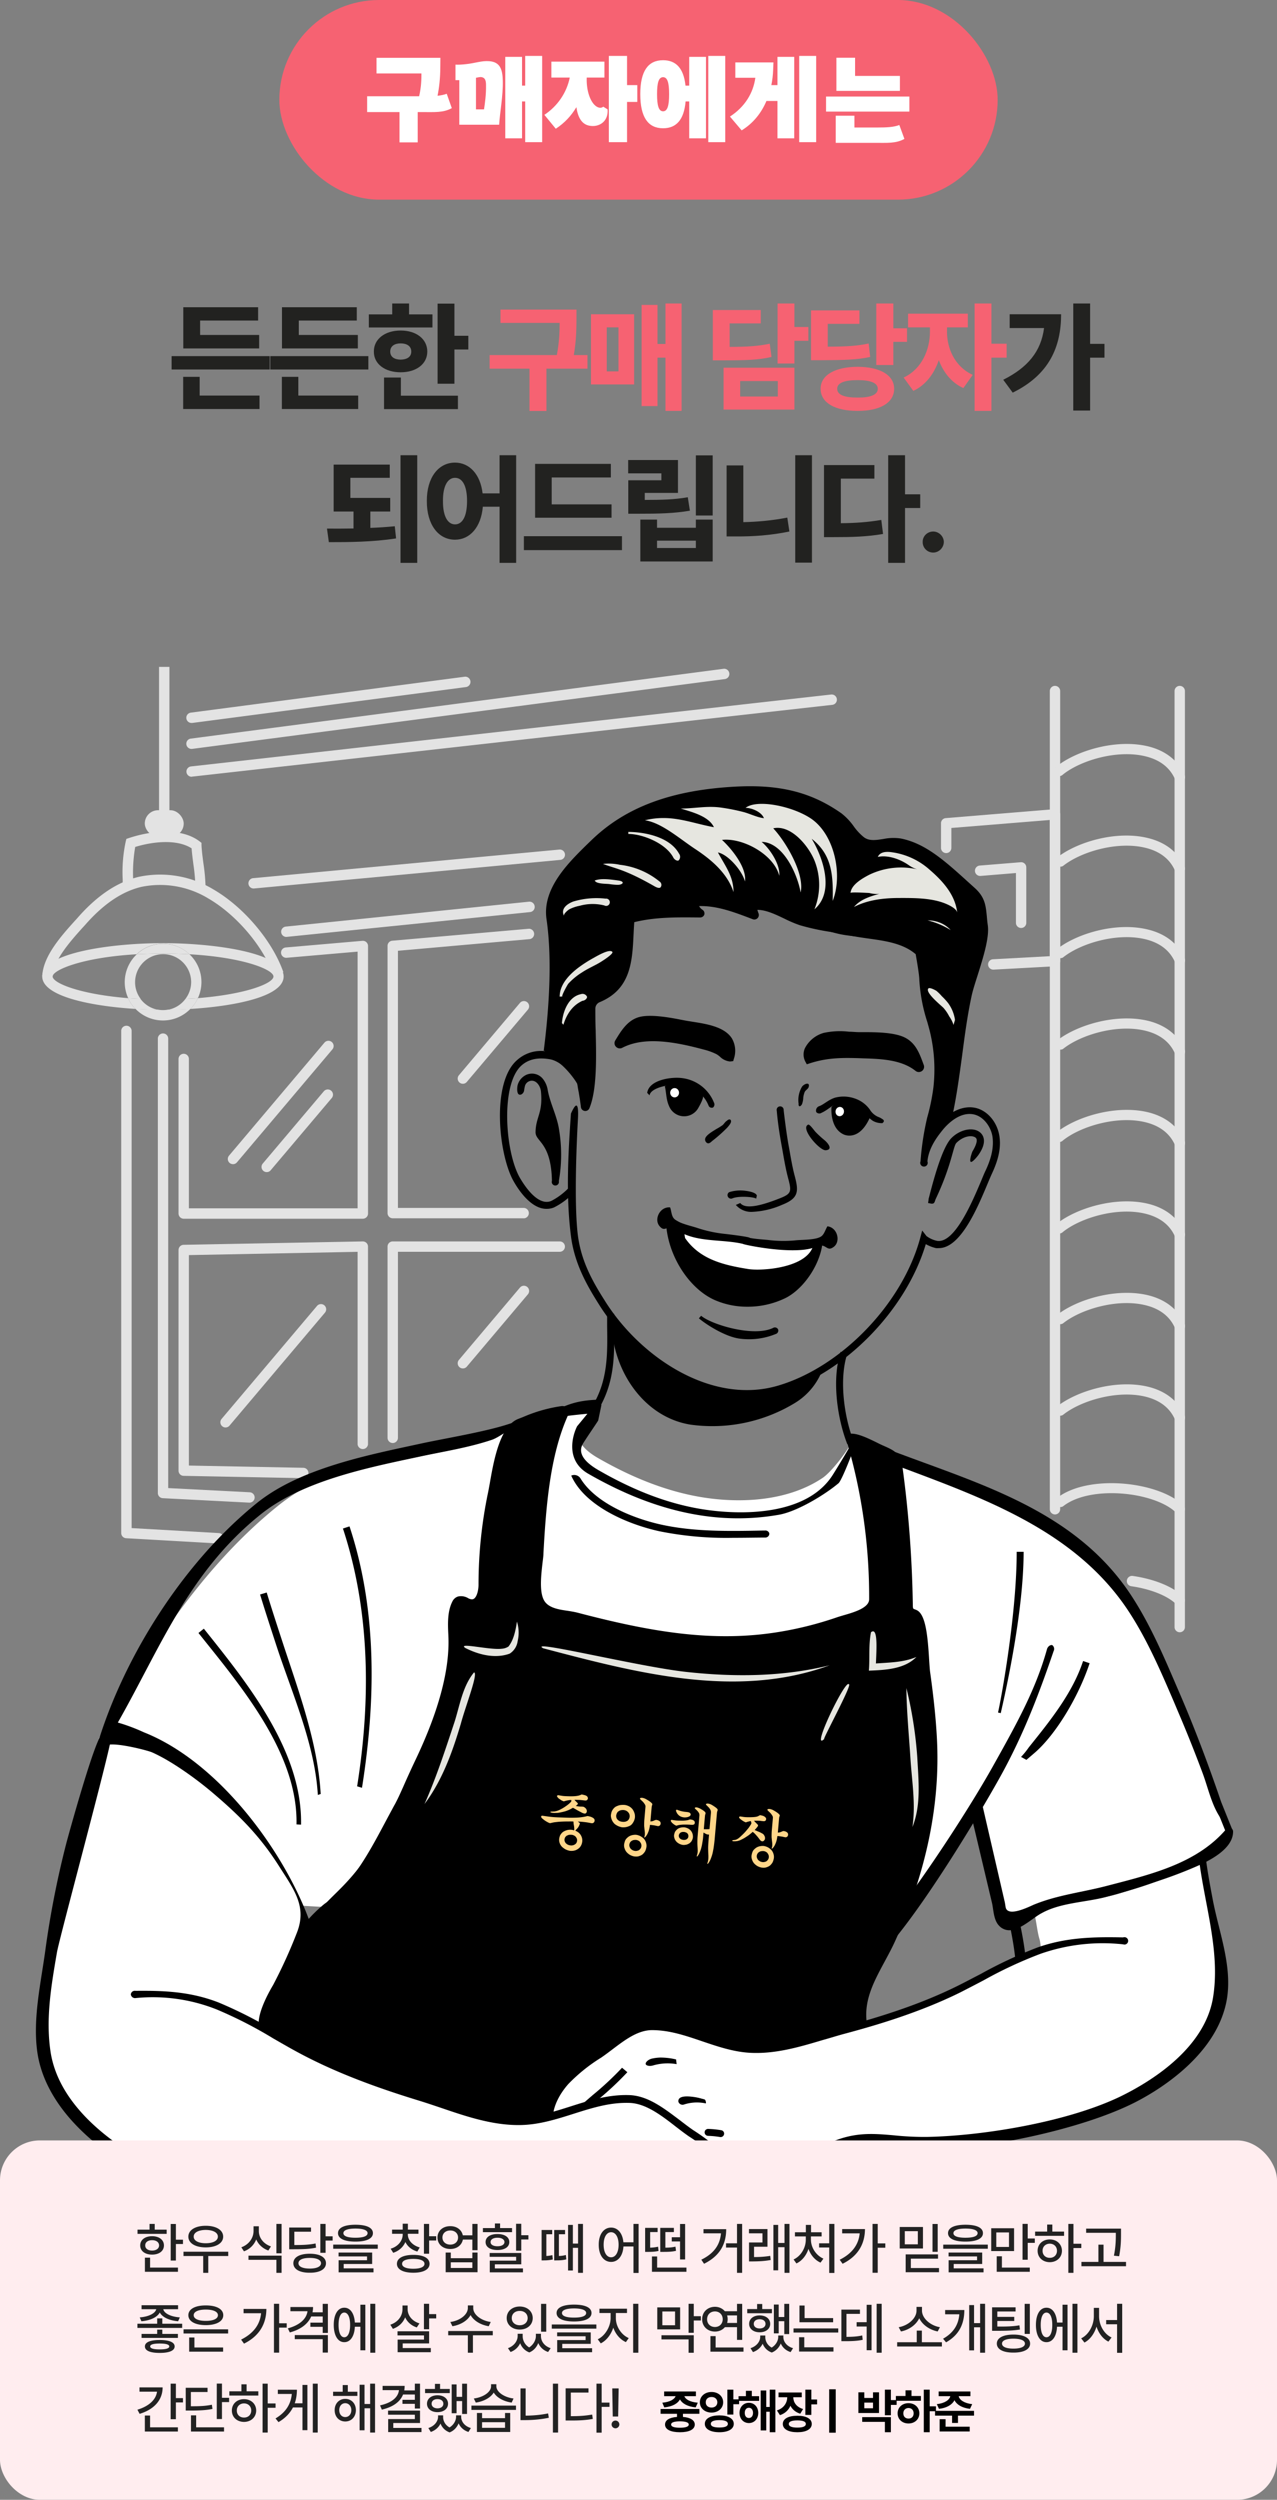
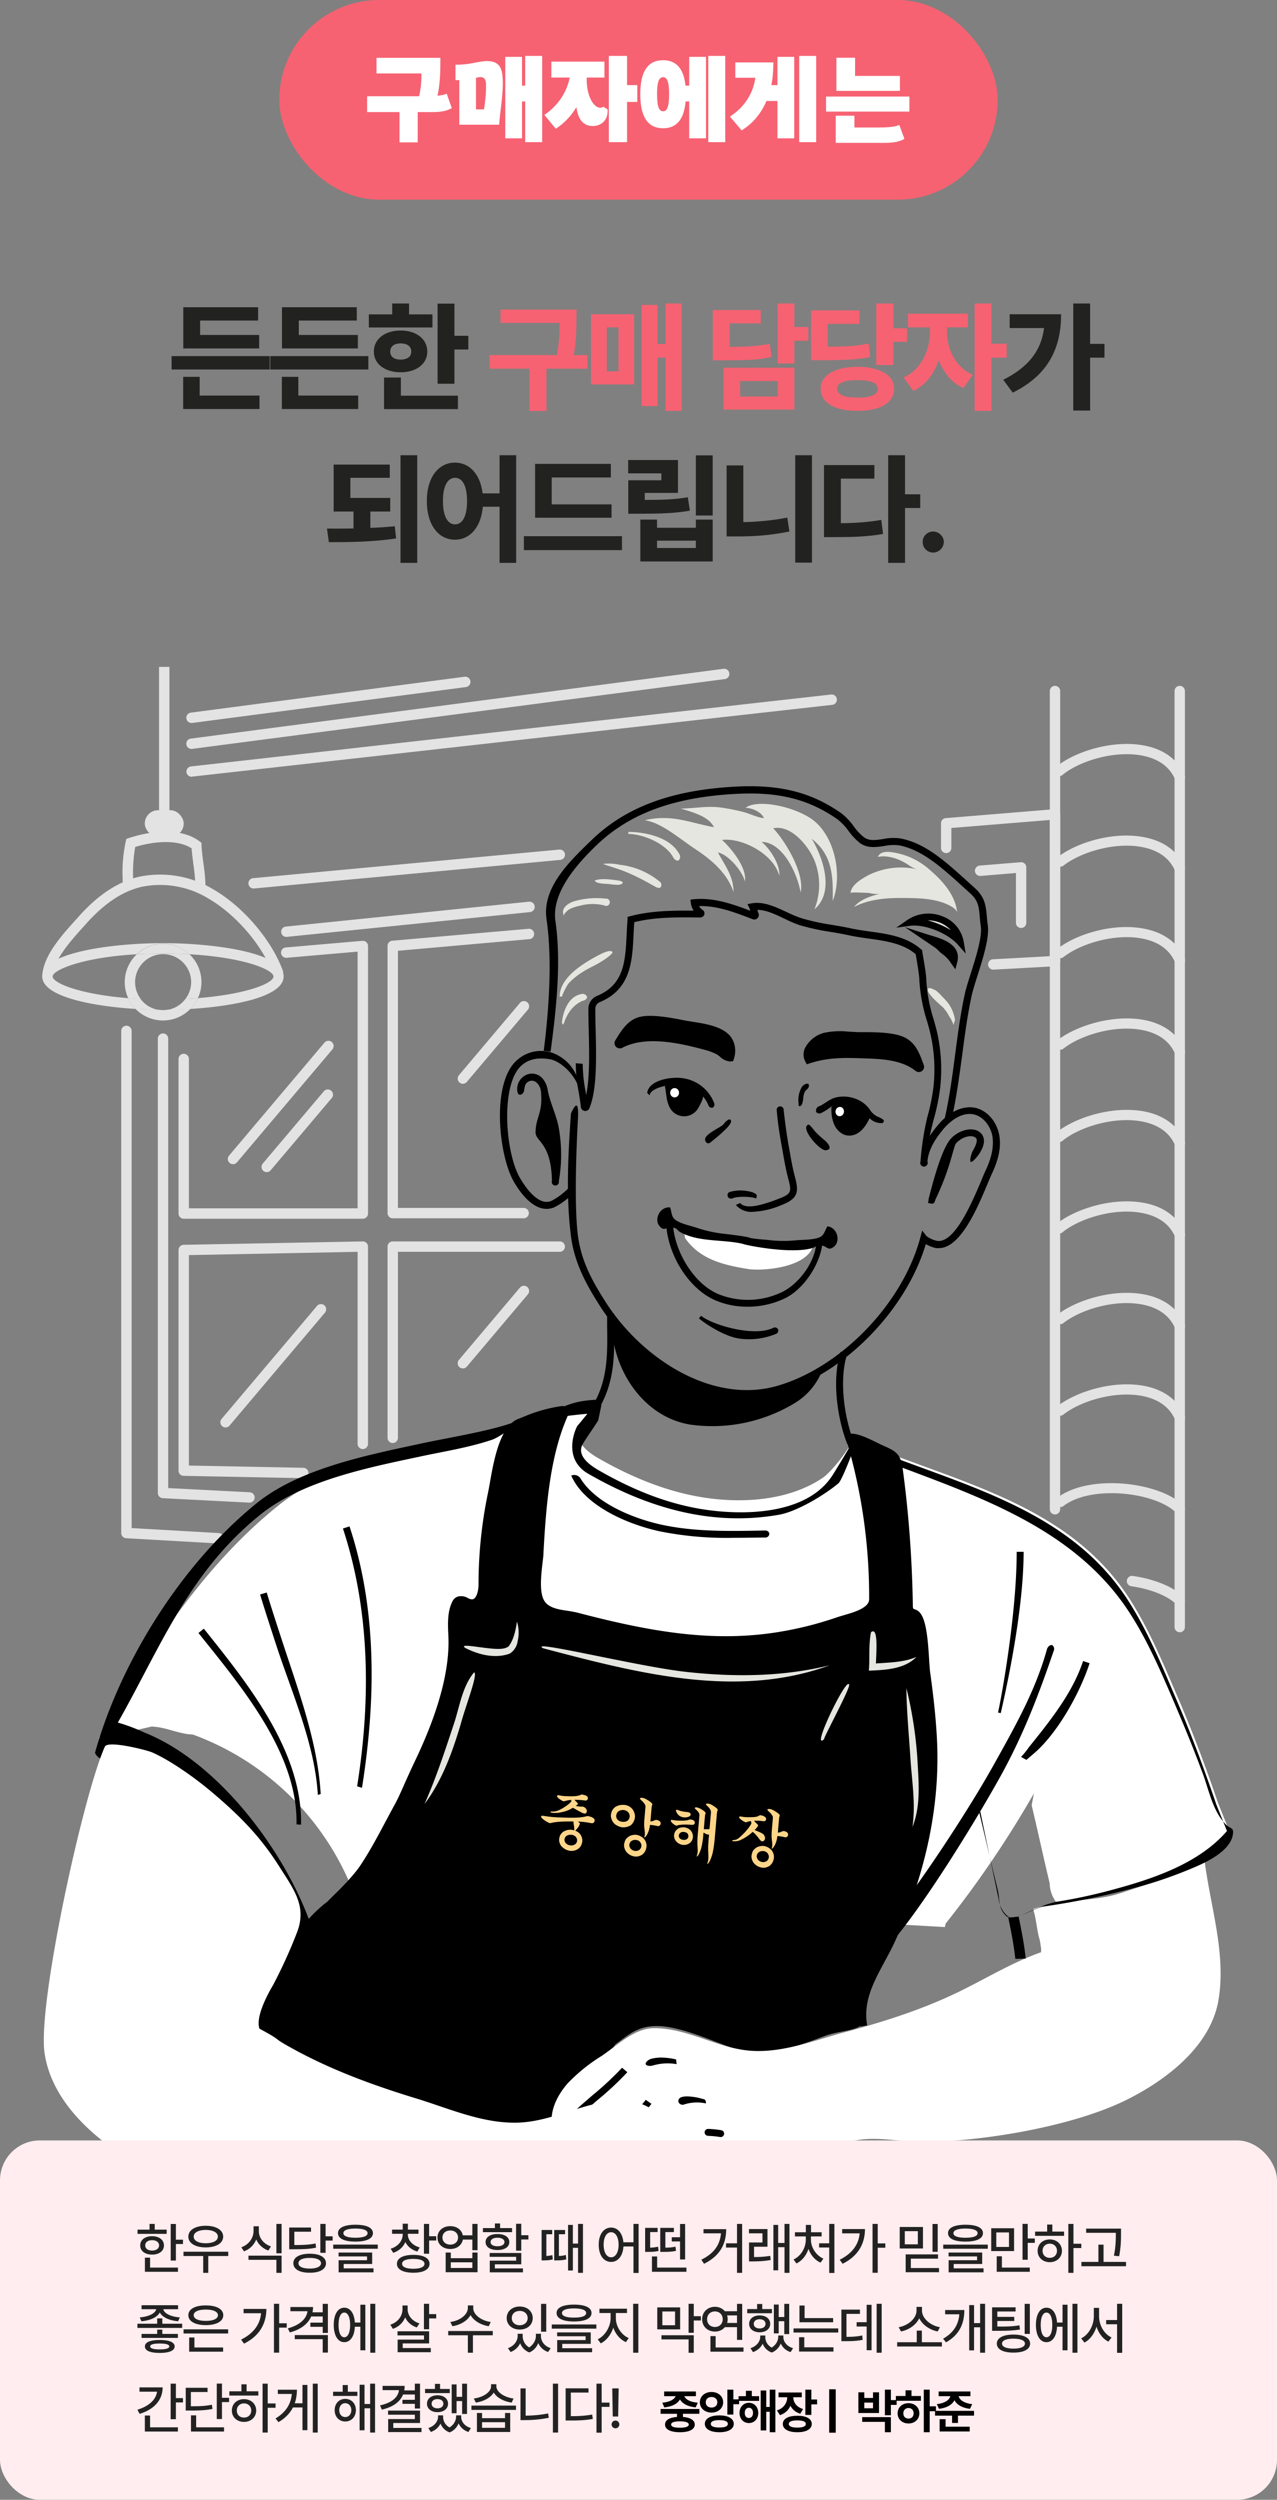
<svg xmlns="http://www.w3.org/2000/svg" width="320" height="626" viewBox="0 0 320 626">
  <rect x="0" y="0" width="320" height="626" fill="#808080" stroke="none" />
  <g fill="none" fill-rule="evenodd">
    <g transform="translate(70)">
      <rect fill="#F66272" width="180" height="50" rx="25" />
      <path d="M34.672 35.648v-7.584h.96c3.312 0 5.448.192 7.584-.984l-1.272-3.6c-.672.264-1.464.408-2.304.504.408-1.992.672-4.32.696-7.056l.024-2.448H24.352v3.912h11.256c0 1.368-.024 3.312-.576 5.712H22v3.96h8.112v7.584h4.56zm31.184-.048V14h-4.248v7.44h-.792v-7.2h-4.2v20.4h4.2V25.4h.792v10.2h4.248zM55.08 31.232c.168-2.976 1.008-7.248.912-11.016-.072-2.832-.648-4.704-3.432-4.896-1.872-.144-3.504.504-5.76.744-1.08.12-1.968.168-2.664.12v3.888h.96v11.16h9.984zm-3.792-3.84h-2.016v-7.92c.6-.12 1.08-.216 1.368-.168.864.144 1.128.744 1.152 1.896.048 2.592-.312 4.896-.504 6.192zm35.84 8.208V25.52h2.568v-4.2h-2.568V14h-4.56v21.6h4.56zm-17.856-3.36c2.208-1.44 3.888-3.264 5.16-5.4.384 2.544 1.32 4.2 3.12 4.608 2.448.552 4.944-.936 4.704-4.056l-1.08-.672c-.6.504-1.488.288-2.256-.504-1.2-1.272-1.992-3.816-1.896-6.72v-.072h4.44V15.44H68.168v3.984h4.608c-.768 3.816-3.096 7.176-6.36 9.336l2.856 3.48zm42.464 3.36V14h-4.248v21.6h4.248zm-4.824-.96v-20.4h-4.2v7.2h-.936c-.456-4.344-2.376-6.36-5.616-6.36-3.744 0-5.712 2.688-5.712 8.496s1.968 8.544 5.712 8.544c3.336 0 5.256-2.16 5.64-6.72h.912v9.24h4.2zM96.16 27.872c-1.104 0-1.512-1.44-1.512-4.296 0-2.856.408-4.248 1.512-4.248s1.512 1.392 1.512 4.248c0 2.856-.408 4.296-1.512 4.296zm38.36 7.728V14h-4.248v21.6h4.248zm-5.496-.96v-20.4h-4.2v7.08h-1.536c.264-1.272.408-2.568.456-3.888l.072-1.8h-9.552v3.84h5.016c-.504 3.792-2.616 7.296-6.36 9.72l2.928 3.456c2.904-1.776 4.944-4.368 6.216-7.368h2.76v9.36h4.2zm26.48-11.88v-3.744h-11.232v-4.56h-4.68v8.304h15.912zm2.376 5.184v-3.768H137v3.768h20.88zm-1.248 6.84-1.272-3.48c-1.392.552-3.288.624-5.28.624h-5.976v-2.952h-4.68v6.792h9.624c3.312 0 5.448.192 7.584-.984z" fill="#FFF" fill-rule="nonzero" />
    </g>
    <g fill-rule="nonzero">
      <path d="M64.943 87.25v-3.37H50.148v-3.603H64.68v-3.34H45.93V87.25h19.013zm2.637 5.273v-3.34H43v3.34h24.58zm-2.549 9.903v-3.37h-15V94.37h-4.13v8.057h19.13zm24.64-15.176v-3.37H74.876v-3.603h14.531v-3.34h-18.75V87.25h19.014zm2.637 5.273v-3.34h-24.58v3.34h24.58zm-2.55 9.903v-3.37H74.76V94.37h-4.13v8.057h19.13zm18.606-20.42v-3.281h-5.86V76h-4.218v2.725h-5.86v3.28h15.938zm5.507 14.092v-8.584h3.487v-3.428h-3.487v-8.057h-4.218v20.069h4.218zm-13.476-2.871c3.926 0 6.68-2.08 6.68-5.186 0-3.135-2.754-5.273-6.68-5.273-3.926 0-6.738 2.138-6.71 5.273-.028 3.105 2.784 5.186 6.71 5.186zm0-3.165c-1.553-.029-2.608-.673-2.608-2.021 0-1.348 1.055-2.05 2.608-2.05 1.582 0 2.666.702 2.666 2.05 0 1.348-1.084 1.992-2.666 2.021zm14.355 12.393v-3.37h-14.296v-4.54h-4.22v7.91h18.516z" fill="#222220" />
      <path d="M136.93 102.924V92.318h10.284V88.92h-3.428c.644-3.735.644-6.46.674-8.965v-2.432h-19.043v3.34h14.824c-.015 2.227-.088 4.776-.703 8.057h-16.846v3.398h9.99v10.606h4.248zm33.869-.03V76h-4.043v10.137h-1.992v-9.785h-3.985v25.341h3.985V89.564h1.992v13.33h4.043zm-11.895-6.62V78.694h-10.81v17.578h10.81zm-3.925-3.282h-2.93V81.977h2.93v11.015zm44.094-1.963v-5.683h3.486v-3.457h-3.486V76h-4.22v15.03h4.22zm-5.743-1.64-.439-3.31c-2.813.57-5.361.775-10.049.79V80.98h7.793v-3.34h-12.012v12.598h2.315c6.064 0 9.14-.088 12.392-.85zm5.743 13.183V92.084h-17.754v10.488h17.754zm-4.16-3.281h-9.434v-3.867h9.433v3.867zm28.946-7.88v-5.802h3.428v-3.398h-3.428V76h-4.277v15.41h4.277zm-18.34-1.202c6.211-.03 9.346-.117 12.54-.82l-.382-3.37c-2.812.601-5.42.777-10.254.792v-5.713h7.94v-3.37h-12.129V90.21h2.285zm9.404 12.685c5.567.03 9.141-2.021 9.141-5.537 0-3.457-3.574-5.478-9.14-5.507-5.655.029-9.288 2.05-9.288 5.507 0 3.516 3.633 5.567 9.287 5.537zm0-3.34c-3.34.03-5.156-.702-5.127-2.197-.029-1.464 1.788-2.168 5.127-2.168 3.223 0 5.04.704 5.04 2.168 0 1.495-1.817 2.227-5.04 2.198zm33.517 3.34v-13.33h3.809v-3.486h-3.809V76h-4.219v26.894h4.22zm-19.57-5.01c3.09-1.435 5.2-4.277 6.387-7.675 1.171 3.061 3.193 5.654 6.152 6.973l2.344-3.31c-4.6-2.081-6.475-6.798-6.446-10.84v-1.055h5.215v-3.428h-14.97v3.428h5.478v1.054c0 4.395-1.934 9.346-6.592 11.514l2.432 3.34z" fill="#F66272" />
      <path d="M273.168 102.807V89.564h3.603v-3.457h-3.603V76h-4.219v26.807h4.219zm-19.395-4.483c9.141-4.482 12.13-11.455 12.13-19.629h-12.891v3.457h8.613c-.747 5.845-4.058 9.859-10.225 12.95l2.373 3.222zm-149.218 42.63V114h-4.19v26.953h4.19zm-5.303-6.124-.322-3.047c-1.977.19-4.043.337-6.123.41v-4.101h4.98v-3.399h-9.99v-5.039h9.873v-3.31H83.608v11.748h4.98v4.248c-2.329.044-4.585.044-6.65.03l.469 3.398c5.01 0 10.986-.03 16.845-.938zm30.09 6.123V114h-4.16v9.55h-4.249c-.556-4.775-3.296-7.704-6.914-7.704-4.13 0-7.09 3.72-7.06 9.61-.03 5.976 2.93 9.696 7.06 9.696 3.735 0 6.533-3.134 6.973-8.261h4.19v14.062h4.16zm-15.323-9.639c-1.787 0-3.047-1.962-3.017-5.859-.03-3.838 1.23-5.8 3.017-5.8 1.846 0 3.018 1.962 3.018 5.8 0 3.897-1.172 5.86-3.018 5.86zm39.23-1.67v-3.34h-15v-6.738h14.824v-3.398h-18.984v13.477h19.16zm2.607 8.116v-3.487h-24.58v3.487h24.58zm22.736-8.672v-15.059h-4.219v15.059h4.219zm-18.75-.44c5.449 0 9.053-.087 13.037-.761l-.527-3.37c-3.414.601-6.416.66-10.782.674v-1.757h8.32V115.2h-12.48v3.34h8.32v1.729h-8.29v8.378h2.402zm18.75 11.954v-10.489h-4.219v2.051h-9.727v-2.05h-4.189v10.488h18.135zm-4.219-3.37h-9.727v-1.845h9.727v1.845zm29.093 3.662V114h-4.19v26.894h4.19zm-5.654-7.792-.528-3.487c-3.75.733-7.529 1.07-11.015 1.143v-14.21h-4.19v17.784h2.432c4.101.03 8.613-.264 13.3-1.23zm28.975 7.851v-13.74h3.809v-3.428h-3.809V114h-4.218v26.953h4.218zm-17.988-6.445c4.63 0 8.35-.088 12.48-.791l-.439-3.516c-3.398.571-6.518.791-10.136.82V119.86h8.408v-3.398h-12.627v18.047h2.314zm25.05 3.867c1.406 0 2.637-1.172 2.666-2.666-.03-1.436-1.26-2.607-2.666-2.607-1.465 0-2.666 1.171-2.637 2.607-.029 1.494 1.172 2.666 2.637 2.666z" fill="#222220" />
    </g>
    <g transform="translate(0 167)">
-       <path d="M77.187 214.855c-3.855 1.168-4.095 5.992-4.125 9.368" stroke="#000" />
      <g transform="translate(9)">
        <path d="M39.005 27.515a1.298 1.298 0 0 1-.14-2.587L199.269 6.921a1.301 1.301 0 0 1 .29 2.587L39.134 27.485l-.13.03zM39.005 20.544a1.298 1.298 0 0 1-.17-2.587L172.304.479a1.299 1.299 0 0 1 .33 2.577L39.173 20.534l-.17.01zM39.005 14.042a1.298 1.298 0 0 1-.17-2.587l68.592-8.988a1.298 1.298 0 0 1 1.458 1.118 1.308 1.308 0 0 1-1.119 1.469l-68.592 8.988h-.17zM54.595 55.499a1.3 1.3 0 0 1-.12-2.597l76.651-7.15a1.299 1.299 0 1 1 .24 2.586l-76.652 7.15-.12.01zM62.724 67.623a1.298 1.298 0 0 1-.13-2.586l60.922-6.232a1.298 1.298 0 0 1 1.468 1.178 1.288 1.288 0 0 1-1.158 1.418l-60.972 6.212-.13.01zM81.91 138.193H37.037a1.308 1.308 0 0 1-1.298-1.308v-38.7a1.298 1.298 0 0 1 2.596 0v37.401h42.276V71.31l-17.777 1.538a1.298 1.298 0 0 1-.22-2.587L81.8 68.602c.364-.036.727.084.998.33.28.255.437.62.43.998v66.955a1.309 1.309 0 0 1-1.318 1.308z" fill="#E3E3E3" fill-rule="nonzero" />
        <path d="M49.391 124.53a1.298 1.298 0 0 1-.999-2.137L72.302 94.1a1.304 1.304 0 1 1 1.997 1.678l-23.92 28.294c-.244.292-.606.46-.988.46zM47.524 190.466a1.269 1.269 0 0 1-.84-.31 1.298 1.298 0 0 1-.16-1.827l23.91-28.294a1.304 1.304 0 0 1 1.998 1.678l-23.92 28.293c-.247.29-.608.458-.988.46zM57.84 126.518a1.298 1.298 0 0 1-.998-2.137l15.3-18.097a1.304 1.304 0 1 1 1.997 1.678l-15.31 18.096a1.269 1.269 0 0 1-.989.46zM106.997 175.685a1.298 1.298 0 0 1-.998-2.137l15.29-18.107a1.304 1.304 0 1 1 1.997 1.678l-15.3 18.106c-.245.292-.607.46-.989.46zM106.997 104.396a1.298 1.298 0 0 1-.998-2.137l15.29-18.107a1.304 1.304 0 0 1 1.997 1.678l-15.3 18.097a1.288 1.288 0 0 1-.989.47z" fill="#E3E3E3" fill-rule="nonzero" />
        <path d="M122.298 138.083H89.41a1.308 1.308 0 0 1-1.298-1.308V69.86a1.298 1.298 0 0 1 1.188-1.288l34.236-2.996a1.308 1.308 0 0 1 .23 2.597l-33.048 2.916v64.397h31.6a1.308 1.308 0 0 1 0 2.607l-.02-.01zM53.506 209.292h-.05l-21.672-1.119a1.298 1.298 0 0 1-1.229-1.298V93.09a1.298 1.298 0 0 1 2.597 0v112.555l20.434 1.05a1.299 1.299 0 0 1-.06 2.596h-.02z" fill="#E3E3E3" fill-rule="nonzero" />
        <path d="M45.736 219.51h-.07l-23.06-1.31a1.298 1.298 0 0 1-1.229-1.298V91.063a1.308 1.308 0 0 1 2.607 0v124.6l21.832 1.249a1.299 1.299 0 0 1-.08 2.597z" fill="#E3E3E3" fill-rule="nonzero" />
        <path d="m66.969 203.16-29.962-.58a1.288 1.288 0 0 1-1.268-1.298v-55.26c0-.705.563-1.281 1.268-1.297l44.883-.85c.349-.002.685.13.938.37.25.244.391.58.39.929v49.496a1.308 1.308 0 0 1-2.607 0v-48.188l-42.276.82v52.702l28.654.559a1.298 1.298 0 1 1 0 2.597h-.02zM89.41 194.36a1.308 1.308 0 0 1-1.298-1.307v-47.939a1.298 1.298 0 0 1 1.298-1.238h41.856a1.298 1.298 0 0 1 0 2.596H90.718v46.59a1.308 1.308 0 0 1-1.308 1.299zM4.19 77.57l-2.598-.09c.16-4.993 4.784-10.136 8.16-13.882.32-.34.62-.679.899-.998 4.854-5.473 9.847-8.759 15.14-10.027a25.867 25.867 0 0 1 18.786 3.215c7.57 4.415 14.732 12.914 17.428 20.664l-2.457.849c-2.507-7.21-9.208-15.14-16.289-19.275a23.28 23.28 0 0 0-16.868-2.927c-4.774 1.149-9.288 4.165-13.803 9.229-.28.33-.589.659-.908.998-2.927 3.266-7.361 8.17-7.49 12.245z" fill="#E3E3E3" fill-rule="nonzero" />
        <path d="M39.963 55.419a44.703 44.703 0 0 0-.49-5.882c-.169-1.329-.359-2.697-.458-4.095-3.646-2.347-9.668-1.718-14.132-.35a37.812 37.812 0 0 0-.51 8.18v1.817h-2.626v-1.797a36.593 36.593 0 0 1 .749-9.528l.17-.69.669-.219c5.552-1.848 13.143-2.637 17.687.849l.47.36v.599c.08 1.528.279 2.996.479 4.524a47.26 47.26 0 0 1 .549 6.212l-2.557.02z" fill="#E3E3E3" fill-rule="nonzero" />
        <rect fill="#E3E3E3" fill-rule="nonzero" x="27.28" y="35.894" width="9.757" height="6.661" rx="3.331" />
        <path fill="#E3E3E3" fill-rule="nonzero" d="M30.855 0h2.597v38.371h-2.597z" />
        <path d="M31.834 71.968a6.991 6.991 0 0 0-6.991 6.99 6.911 6.911 0 0 0 1.398 4.175c1.778.09 3.645.14 5.633.14 1.987 0 3.855 0 5.632-.14a6.991 6.991 0 0 0-5.672-11.165zM30.565 85.86c.835.16 1.692.16 2.527 0h-2.527z" />
        <path d="M41.471 78.959c0 1.38-.3 2.742-.879 3.995 12.285-.999 18.856-3.825 18.856-5.433 0-1.608-7.35-4.784-20.973-5.553a9.588 9.588 0 0 1 2.996 6.99zM25.232 71.968C11.56 72.757 4.19 75.843 4.19 77.53c0 1.687 6.602 4.424 18.886 5.423a9.598 9.598 0 0 1 2.157-10.986z" />
        <path d="M31.834 85.95a6.582 6.582 0 0 1-1.269-.12c-1.797 0-3.695-.09-5.632-.21a9.598 9.598 0 0 0 13.802 0c-1.938.12-3.845.19-5.643.21-.415.08-.836.12-1.258.12z" fill="#E3E3E3" fill-rule="nonzero" />
        <path d="M31.834 69.181c-12.165 0-30.252 2.217-30.252 8.34 0 4.993 12.235 7.44 23.35 8.13a9.738 9.738 0 0 1-1.857-2.697C10.79 81.955 4.189 79.139 4.189 77.53s7.37-4.774 21.043-5.563a9.598 9.598 0 0 1 13.243 0c13.673.779 21.053 3.875 21.053 5.563 0 1.687-6.651 4.424-18.945 5.423a9.708 9.708 0 0 1-1.848 2.706c11.106-.689 23.34-3.086 23.34-8.13 0-6.132-18.087-8.349-30.241-8.349z" fill="#E3E3E3" fill-rule="nonzero" />
        <path d="M38.475 71.968a123.31 123.31 0 0 0-6.591-.18c-2.337 0-4.545.07-6.602.18a9.598 9.598 0 0 0-2.157 10.986c.999.08 2.047.14 3.126.19a6.911 6.911 0 0 1-1.398-4.175 7.026 7.026 0 1 1 14.052 0 6.991 6.991 0 0 1-1.429 4.164c1.08-.05 2.118-.11 3.116-.19a9.548 9.548 0 0 0-2.117-10.975z" fill="#E3E3E3" fill-rule="nonzero" />
        <path d="M37.476 83.133a6.991 6.991 0 0 1-4.374 2.727c1.798 0 3.705-.09 5.643-.21a9.708 9.708 0 0 0 1.838-2.696c-1 .07-2.038.13-3.107.18zM38.475 71.968a9.598 9.598 0 0 0-13.193 0c2.057-.11 4.255-.18 6.602-.18 2.347 0 4.484.06 6.591.18zM26.2 83.133a95.735 95.735 0 0 1-3.125-.19c.462 1.001 1.09 1.917 1.858 2.707 1.937.12 3.835.19 5.632.21a6.991 6.991 0 0 1-4.364-2.727zM239.947 75.813a1.299 1.299 0 1 1-.07-2.597l14.192-.769V38.341L229.4 40.338v4.994a1.298 1.298 0 0 1-2.596 0V39.16a1.288 1.288 0 0 1 1.188-1.289l27.265-2.237a1.298 1.298 0 0 1 1.409 1.299v36.743a1.298 1.298 0 0 1-1.229 1.298l-15.42.839h-.07z" fill="#E3E3E3" fill-rule="nonzero" />
        <path d="M246.878 65.386a1.298 1.298 0 0 1-1.298-1.298V51.624l-8.889.729a1.303 1.303 0 0 1-.21-2.597l10.297-.839a1.298 1.298 0 0 1 1.398 1.289v13.882c0 .717-.58 1.298-1.298 1.298zM255.367 212.248a1.308 1.308 0 0 1-1.298-1.308V6.052a1.298 1.298 0 0 1 2.597 0V210.94c0 .718-.58 1.302-1.299 1.308zM286.627 241.75a1.298 1.298 0 0 1-1.298-1.298V6.052a1.298 1.298 0 0 1 2.596 0v234.36a1.298 1.298 0 0 1-1.298 1.338z" fill="#E3E3E3" fill-rule="nonzero" />
        <path d="M286.627 28.893c-.513.001-.979-.3-1.188-.769-1.289-2.916-3.775-4.844-7.39-5.723-7.082-1.737-16.25.999-20.684 4.554a1.298 1.298 0 1 1-1.628-1.997c4.993-3.995 14.98-6.991 22.97-5.054 4.375 1.07 7.54 3.566 9.149 7.201a1.298 1.298 0 0 1-.67 1.708c-.177.07-.369.098-.559.08zM286.627 51.804c-.513 0-.979-.3-1.188-.77-1.289-2.916-3.775-4.843-7.39-5.722-7.082-1.738-16.25.999-20.684 4.554a1.308 1.308 0 0 1-1.628-1.997c4.993-3.995 14.98-6.991 22.97-4.994 4.375 1.069 7.54 3.555 9.149 7.19a1.308 1.308 0 0 1-.7 1.629 1.218 1.218 0 0 1-.529.11zM286.627 74.714c-.513.001-.979-.3-1.188-.769-1.289-2.916-3.775-4.844-7.39-5.732-7.082-1.728-16.25.998-20.684 4.564a1.308 1.308 0 0 1-1.628-1.998c4.993-3.995 14.98-6.99 22.97-4.993 4.375 1.068 7.54 3.555 9.149 7.19a1.308 1.308 0 0 1-.67 1.718 1.388 1.388 0 0 1-.559.02zM286.627 97.625a1.288 1.288 0 0 1-1.188-.78c-1.289-2.905-3.775-4.833-7.39-5.722-7.082-1.738-16.25.999-20.684 4.564a1.308 1.308 0 0 1-1.628-1.997c4.993-3.995 14.98-6.991 22.97-5.054 4.375 1.079 7.54 3.566 9.149 7.201a1.308 1.308 0 0 1-.67 1.718c-.18.061-.37.085-.559.07zM286.627 120.536a1.288 1.288 0 0 1-1.188-.78c-1.289-2.906-3.775-4.833-7.39-5.722-7.082-1.728-16.25.999-20.684 4.554a1.298 1.298 0 1 1-1.628-1.997c4.993-3.995 14.98-6.991 22.97-5.054 4.375 1.079 7.54 3.565 9.149 7.2a1.308 1.308 0 0 1-.67 1.719c-.179.064-.369.091-.559.08zM286.627 143.446a1.288 1.288 0 0 1-1.188-.779c-1.289-2.916-3.775-4.834-7.39-5.723-7.082-1.737-16.25 1-20.684 4.555a1.298 1.298 0 1 1-1.628-1.998c4.993-3.995 14.98-6.99 22.97-5.053 4.375 1.068 7.54 3.565 9.149 7.2a1.298 1.298 0 0 1-.67 1.708 1.228 1.228 0 0 1-.559.09zM286.627 166.347a1.278 1.278 0 0 1-1.188-.77c-1.289-2.915-3.775-4.843-7.39-5.722-7.082-1.738-16.25.999-20.684 4.554a1.298 1.298 0 0 1-1.628-1.997c4.993-3.995 14.98-6.991 22.97-5.054 4.375 1.069 7.54 3.566 9.149 7.201a1.298 1.298 0 0 1-.67 1.708c-.177.07-.369.097-.559.08zM286.627 189.257c-.513.002-.979-.3-1.188-.769-1.289-2.916-3.775-4.843-7.39-5.732-7.082-1.728-16.25.998-20.684 4.564a1.298 1.298 0 0 1-1.628-1.998c4.993-3.994 14.98-6.99 22.97-5.053 4.375 1.069 7.54 3.555 9.149 7.2a1.298 1.298 0 0 1-.67 1.709c-.177.07-.369.097-.559.08zM286.627 212.168c-.34.003-.667-.13-.909-.37-5.403-5.243-21.552-6.99-28.353-1.567a1.308 1.308 0 0 1-1.628-1.998c7.79-6.222 25.607-4.274 31.789 1.748a1.298 1.298 0 0 1-.899 2.227v-.04zM286.627 235.079c-.34.002-.667-.13-.909-.37-2.157-2.097-6.352-3.775-11.205-4.484a1.302 1.302 0 1 1 .37-2.577c5.462.8 10.076 2.697 12.643 5.194a1.298 1.298 0 0 1 0 1.837c-.233.25-.557.394-.899.4z" fill="#E3E3E3" fill-rule="nonzero" />
-         <path d="M129.748 68.562c.276 6.047.226 12.105-.15 18.147-.19 3.685-2.257 6.571-2.047 10.397 4.414 1.338 9.558 7.99 10.137 12.254 2.117-.73 1.428-8.5 1.658-10.706.4-3.995-.61-8.42 0-12.295s5.763-4.634 7.5-8.479a18.576 18.576 0 0 0 1.528-7.41c.07-2.078.14-4.834.91-6.752.528-1.328 5.702-1.218 7.15-1.348 3.366-.3 6.991.46 10.217-.59a8.45 8.45 0 0 1-1.179-2.596c4.415-.24 11.266.78 14.582 3.346-.3-.64-.38-1.488-.68-2.127 4.685-.37 10.487 3.235 14.981 4.474 2.637.719 5.174 1.728 7.89 2.197 3.716.64 7.55.56 11.266 1.328 1.997.42 5.882 1.319 7.28 2.887 1.169 1.308 1.179 4.374 1.469 6.431a113.455 113.455 0 0 0 2.506 12.394 31.41 31.41 0 0 1 1.399 9.988c0 3.585-1.329 6.751-1.898 10.247-.57 3.495-.4 7.27-1.278 10.656.629-3.206 3.935-4.574 5.433-7.26.675-.961 1-2.125.919-3.297.16-2.237 1.048-4.104 1.348-6.331.999-7.44 1.608-14.692 3.156-22.052 1.228-5.823 4.095-10.786 3.555-16.978-.17-1.998 0-5.324-1.098-6.932a20.534 20.534 0 0 0-2.427-3.265c-1.189-1-2.427-1.229-3.496-2.357-3.246-3.406-7.58-6.782-12.214-7.99-2.307-.6-4.784-.18-7.121-.07-2.816.12-2.547-.27-4.534-2.057-3.995-3.546-7.77-6.991-12.834-9.209-7.19-3.086-16.129-3.555-23.72-2.187-4.993.9-9.537 1.428-14.211 3.526-3.186 1.428-6.712 1.917-9.678 3.765-6.721 4.205-13.652 13.682-17.547 20.494l1.228 9.757zM196.912 143.087c-5.643 2.397-10.776 3.855-17.168 3.215a36.014 36.014 0 0 1-16.599-5.882 21.333 21.333 0 0 0-3.275-2.117l-1.209-.26c0 6.711 4.724 15.98 10.756 19.146 7.331 3.795 17.568 3.165 22.97-4.205 1.869-2.527 4.475-5.922 4.835-9.658" fill="#000" fill-rule="nonzero" />
-         <path d="M15.754 268.406c11.845-21.063 25.647-42.755 44.693-58.145 15.84-12.834 35.265-12.564 53.831-18.736 8.789-2.927 17.488-6.772 26.816-7.101-.53 0-4.255 5.263-4.664 6.062-1.728 3.386 1.727 6.082 4.384 7.61 8.04 4.624 16.729 8.28 25.877 9.808 9.987 1.667 21.812.998 30.44-4.804 2.228-1.498 6.203-6.712 7.381-9.079l10.567 3.416c22.171 8.34 45.352 14.87 58.924 35.874 4.994 7.75 8.48 16.27 12.125 24.708 3.755 8.7 7.04 17.528 10.107 26.496l2.806 6.991c-7.62 8.989-20.124 12.784-31.15 15.66a125.809 125.809 0 0 1-11.984 2.477c-6.842 1.678-11.196 5.104-13.253 3.046a8.17 8.17 0 0 1-1.878-5.063c-1.908-7.99-2.597-11.466-4.504-19.495l.569-2.996a259.148 259.148 0 0 1-22.122 32.608l-.2.879-148.08-8.4a68.342 68.342 0 0 0-40.348-39.809c-3.595-.13-6.711-1.877-10.337-2.007z" fill="#FFF" fill-rule="nonzero" />
+         <path d="M15.754 268.406c11.845-21.063 25.647-42.755 44.693-58.145 15.84-12.834 35.265-12.564 53.831-18.736 8.789-2.927 17.488-6.772 26.816-7.101-.53 0-4.255 5.263-4.664 6.062-1.728 3.386 1.727 6.082 4.384 7.61 8.04 4.624 16.729 8.28 25.877 9.808 9.987 1.667 21.812.998 30.44-4.804 2.228-1.498 6.203-6.712 7.381-9.079l10.567 3.416c22.171 8.34 45.352 14.87 58.924 35.874 4.994 7.75 8.48 16.27 12.125 24.708 3.755 8.7 7.04 17.528 10.107 26.496l2.806 6.991c-7.62 8.989-20.124 12.784-31.15 15.66a125.809 125.809 0 0 1-11.984 2.477a8.17 8.17 0 0 1-1.878-5.063c-1.908-7.99-2.597-11.466-4.504-19.495l.569-2.996a259.148 259.148 0 0 1-22.122 32.608l-.2.879-148.08-8.4a68.342 68.342 0 0 0-40.348-39.809c-3.595-.13-6.711-1.877-10.337-2.007z" fill="#FFF" fill-rule="nonzero" />
        <path d="M130.148 365.242c-9.838 13.213-27.485 23.76-42.775 28.743-10.597 3.446-31.5 9.718-42.236 12.654-6.911 1.877-9.988 4.574-9.268-4.694 1.248-15.58 16.888-68.982 25.347-82.155 1.418-2.217 4.504-3.435 6.382-5.383a34.955 34.955 0 0 1 4.704-4.634 27.704 27.704 0 0 0 5.053-4.434 51.614 51.614 0 0 0 4.435-5.943c2.746-4.234 4.993-8.749 7.41-13.183.26-.49.53-.999.8-1.458a247.683 247.683 0 0 0 12.503-27.495c3.386-8.449.75-21.063 2.737-22.73 1.987-1.668 3.865 1.787 5.722-1 1.389-2.087.81-6.83.81-9.267 0-6.492 1.308-14.632 2.446-20.654l5.203-14.312 13.333-3.575-4.064 14.471-1.998 18.706-1.138 12.684 2.117 4.385 11.915 2.786 17.228 3.256c6.142 0 13.902 2.996 19.974 1.947 6.831-1.198 13.083-1.518 19.585-3.635a70.91 70.91 0 0 0 9.518-3.436c3.355-1.687 3.375-2.656 3.255-6.401-.19-6.262-.1-13.134-.998-19.356a67.973 67.973 0 0 0-1.728-9.767c-.73-2.497-2.667-6.192-2.137-8.739 3.086.4 6.9 2.737 9.458 4.464 3.565 2.407 2.846 3.995 3.295 8.54.51 5.213.7 10.846 1.219 16.099.48 4.864-.53 10.037.659 14.701.46 0 1.069.16 1.528.1-.06 2.207 1.618 3.545 1.997 5.802.42 2.737.07 7.281.61 9.988a123.731 123.731 0 0 1 1.827 18.536 96.017 96.017 0 0 1-7.75 42.206c-2.437 5.862-5.702 10.986-7.49 15.72-1.179 3.126-2.687 7.68-2.557 10.486.09 2.267-5.593 2.157-9.268 3.536-7.67 2.886-15.44 5.812-23.3 3.056-5.233-1.838-12.984-5.403-18.656-5.493-5.074-.08-7.32 2.197-10.607 4.544.03 0-14.451 19.475-15.1 20.334z" fill="#000" fill-rule="nonzero" />
        <path d="M251.932 321.857c-6.991 2.457-13.363 6.322-19.975 9.588-9.308 4.614-19.245 7.78-29.262 10.457-7.53 1.997-15.18 5.093-23.11 4.674-8.51-.45-16.04-5.683-24.65-5.683-4.993 0-9.187 4.285-13.232 6.991a43.055 43.055 0 0 0-8.4 6.771c-2.187 2.467-4.204 5.993-4.064 9.448.12 3.206 2.197 2.937 3.585 5.703 1.289 2.547 1.468 4.854 4.554 5.992 2.607 1 5.833 4.714 8.46 6.182 4.084 2.287 12.204 4.315 14.141.49 2.108-4.175 13.983-2.946 17.888-2.926a35.435 35.435 0 0 0 11.415-2.068c3.615-1.338 5.992-4.524 9.438-6.222 9.438-4.624 14.98-1.728 25.038-1.907 14.591-.26 36.503-3.995 49.646-10.557 9.987-4.993 21.133-13.503 22.97-25.168 1.918-11.984-2.316-23.879-3.635-35.664-6.152 4.394-13.732 6.741-20.973 9.128-7.06 2.327-14.98 1.259-21.872 3.995.76 2.267.939 5.343 1.568 7.43.23.73.25 1.529.41 2.278.07.35-.06 1.428.06 1.068z" fill="#FFF" fill-rule="nonzero" />
        <path d="M178.296 160.225a20.204 20.204 0 0 1-8.24-1.688c-6.77-3.046-12.114-11.875-12.174-20.094h1.688c.06 7.46 5.064 15.77 11.176 18.516a19.705 19.705 0 0 0 16.319-.45c4.334-2.167 8.359-7.74 8.499-12.603l1.598-.54c-.16 5.513-4.444 12.245-9.348 14.701a21.582 21.582 0 0 1-9.518 2.158z" fill="#000" fill-rule="nonzero" />
        <path d="M195.114 143.666c-9.567 3.605-19.025-.19-29.632-1.408a3.446 3.446 0 0 1-2.666-1.548 2.796 2.796 0 0 1-.39-1.089c-.05 1.144.034 2.29.25 3.416 3.715 5.353 9.608 6.751 15.8 7.75 3.515.559 15.19-.28 16.389-6.202" fill="#FFF" fill-rule="nonzero" />
        <path d="M168.538 109.81a8.31 8.31 0 0 0-6.78-5.114c-2.528-.36-7.661.58-7.99 2.596l-.59-.619c.47-3.315 6.202-4.055 8.739-3.695a9.857 9.857 0 0 1 7.99 6.132.999.999 0 0 1-.23 1.229.849.849 0 0 1-1.139-.53zM127.9 135.716c-3.815 0-6.99-4.724-8.239-6.991-3.715-6.582-5.623-24.768.999-30.331a8.929 8.929 0 0 1 8.629-1.788 10.487 10.487 0 0 1 6.781 7.62v1.369c-.789-3.126-4.324-6.822-7.28-7.34-2.507-.43-4.994-.24-6.992 1.457-5.423 4.584-4.264 21.612-.569 28.154.999 1.738 4.464 7.31 7.91 5.873a16.669 16.669 0 0 0 4.714-3.636l1.438.999a17.837 17.837 0 0 1-5.483 4.274 4.814 4.814 0 0 1-1.907.34zM144.34 162.312c-.79 12.204 7.13 25.447 19.704 27.445a39.849 39.849 0 0 0 26.117-5.403 16.569 16.569 0 0 0 7.19-9.049 30.171 30.171 0 0 1-6.99 4.235 38.43 38.43 0 0 1-11.056 2.497c-3.815.24-8.989-1.309-12.624-2.557-4.664-1.578-19.535-9.778-22.341-17.168zM203.334 194.66c-2.437-6.162-3.995-16.039-1.678-23.15l1.648.54c-2.097 6.401-.76 15.9 1.638 21.971l-1.608.64zM179.644 136.465a5.083 5.083 0 0 1-4.254-1.728l1.108-.48c1.239 1.589 4.904.8 9.848-1.148 2.996-1.178 3.056-1.687 2.137-5.113-.53-1.997-.909-4.115-1.268-6.152-.09-.55-.19-1.099-.29-1.638-.46-2.477-.999-5.753-1.278-9.058a.879.879 0 1 1 1.727-.14c.48 4.164.93 7.12 1.249 8.888.11.54.2 1.099.3 1.648.349 1.998.718 4.065 1.238 5.993.999 3.805.999 5.522-3.176 7.17a20.813 20.813 0 0 1-7.34 1.758zM145.927 93.99a.45.45 0 0 0 .61.629c6.142-3.206 14.66-1.339 20.973.37a16.23 16.23 0 0 1 3.435 1.238c1 .499 1.998 1.847 3.086 1.707 1.998-7.29-6.8-7.64-11.565-8.539-2.836-.529-8.359-1.727-11.305-.809-2.407.76-3.825 3.017-5.234 5.404z" fill="#000" fill-rule="nonzero" />
        <path d="M173.892 98.813a4.175 4.175 0 0 1-2.507-1.218 6.432 6.432 0 0 0-.83-.6 15.58 15.58 0 0 0-3.255-1.178c-6.911-1.857-14.731-3.365-20.364-.43-.529.282-1.181.171-1.588-.269a1.288 1.288 0 0 1-.16-1.578c1.459-2.417 2.997-4.914 5.743-5.782 2.747-.87 7.72 0 10.916.639l.799.15c.57.11 1.189.2 1.838.31 3.585.558 8.04 1.267 9.897 4.144a6.182 6.182 0 0 1 .51 5.163l-.16.56-.58.07-.26.02zm-19.216-6.81c4.432.153 8.826.874 13.074 2.146 1.25.299 2.463.737 3.615 1.309.396.232.77.5 1.118.799.286.243.59.463.91.659a3.995 3.995 0 0 0-.47-2.996c-1.438-2.228-5.463-2.867-8.709-3.376l-1.888-.31-.809-.16c-2.836-.549-7.6-1.458-10.077-.689-1.767.56-2.996 2.088-4.054 3.865a19.315 19.315 0 0 1 7.29-1.248zM221.67 99.982a.45.45 0 0 1-.709.51c-3.685-2.937-8.928-3.157-13.432-3.327-5.064-.19-9.089-.26-13.923 1.309-1.428-2.677 1.698-5.343 3.995-5.993 2.767-.759 5.823-.17 8.65-.15 2.826.02 8.538-.12 11.255 1.339 2.277 1.268 3.206 3.695 4.164 6.312z" fill="#000" fill-rule="nonzero" />
        <path d="M221.24 101.46a1.318 1.318 0 0 1-.828-.3c-3.486-2.766-8.5-2.996-12.923-3.126-5.274-.2-9.069-.22-13.623 1.259l-.69.23-.349-.64a3.825 3.825 0 0 1-.12-3.395 7.61 7.61 0 0 1 4.685-3.825 19.315 19.315 0 0 1 6.381-.3c.87 0 1.688.11 2.507.11h.82c3.255 0 8.169 0 10.835 1.448 2.667 1.448 3.566 4.115 4.544 6.761a1.308 1.308 0 0 1-.46 1.528c-.228.159-.5.246-.778.25zm-17.856-5.253c1.308 0 2.686 0 4.174.1 4.045.15 8.989.34 12.824 2.716-.759-1.997-1.628-3.695-3.266-4.584-2.287-1.228-7.13-1.228-9.987-1.228h-.869c-.869 0-1.748-.06-2.607-.12a17.877 17.877 0 0 0-5.812.24 5.813 5.813 0 0 0-3.546 2.846c-.178.38-.24.803-.18 1.218a31.48 31.48 0 0 1 9.279-1.188h-.01z" fill="#000" fill-rule="nonzero" />
        <path d="M178.166 182.826c-14.631 0-28.963-10.507-36.823-22.771l-.43-.68c-2.995-4.773-5.991-10.116-6.84-16.848-1.289-10.077-.7-20.573 0-30.67.39-.87.998-2.098 1.378-1.998.56.12.41 2.767.35 3.715-.27 4.934-1 20.644 0 28.744.778 5.992 3.195 10.816 6.591 16.139l.42.669c8.988 14.042 26.715 25.717 43.164 20.863 15.98-4.714 31.29-20.683 35.664-37.152l.45-1.688 1.068 1.378a6.691 6.691 0 0 0 2.667 1.209c4.434.719 8.909-9.987 11.056-15.06.44-1.06.819-1.998 1.138-2.628 1.509-3.245 1.998-5.862 1.708-8.239-.29-2.377-2.097-5.213-4.774-5.753-3.605-.719-6.751 2.717-7.63 3.786-1.758 2.147-3.605 4.763-3.925 7.99a.939.939 0 1 1-1.728 0 69.73 69.73 0 0 1 1.678-10.987 51.394 51.394 0 0 0 1.548-7.5c.535-4.72.23-9.498-.899-14.112-.2-.789-.419-1.558-.629-2.317a41.796 41.796 0 0 1-1.997-10.576c0-1.129-.62-4.744-.91-6.392-3.185-2.717-7.57-3.326-11.814-3.915-1.608-.23-3.266-.46-4.834-.8a91.472 91.472 0 0 0-4.564-.848 58.575 58.575 0 0 1-7.83-1.698 30.96 30.96 0 0 1-3.795-1.608c-2.297-1.098-4.664-2.227-6.831-2.237.07.296.164.587.28.869a1.129 1.129 0 0 1-1.449 1.478l-.519-.2c-4.165-1.578-8.47-3.216-12.923-3.086.203.377.499.697.858.929.379.25.565.706.47 1.149a1.089 1.089 0 0 1-1.059.769h-.36c-5.612-.06-10.935-.11-16.149 1.178-.08.999-.13 2.087-.18 3.106-.329 6.721-.669 13.663-8.459 16.918a1.748 1.748 0 0 0-1.118 1.598c0 1.568 0 3.436.08 5.413.16 6.642.37 14.921-1.578 19.585a1.109 1.109 0 0 1-2.118-.31c-.11-.998-.31-2.266-.529-3.615a37.502 37.502 0 0 1-.749-7.37l1.728.15c.026 2.348.274 4.689.739 6.99 0 .28.09.55.13.82.929-4.505.769-10.866.639-16.17-.05-1.997-.09-3.875-.08-5.473a3.515 3.515 0 0 1 2.187-3.186c6.782-2.826 7.061-8.649 7.4-15.39.06-1.238.12-2.517.23-3.785v-.6l.59-.159c5.233-1.398 10.686-1.448 15.98-1.408a4.235 4.235 0 0 1-.72-1.888l-.1-.879.88-.09c4.993-.459 9.647 1.199 14.131 2.887a5.104 5.104 0 0 0-.23-.67l-.499-.998 1.129-.2c2.996-.53 6.122.999 8.898 2.287a29.832 29.832 0 0 0 3.635 1.488 58.146 58.146 0 0 0 7.6 1.638c1.539.26 3.127.53 4.645.86 1.518.329 3.056.548 4.704.778 4.594.64 9.358 1.298 12.983 4.544l.22.19v.3c0 .22.999 5.373.999 6.99.192 3.45.83 6.861 1.897 10.148.21.769.43 1.548.64 2.347a41.876 41.876 0 0 1 .938 14.72 52.992 52.992 0 0 1-1.588 7.76c-.36 1.39-.719 2.797-.999 4.195a28.184 28.184 0 0 1 1.998-2.656c2.756-3.366 6.242-4.994 9.318-4.385 3.076.61 5.633 3.596 6.142 7.211.39 2.727-.2 5.653-1.858 9.208-.31.66-.679 1.538-1.108 2.567-2.557 6.102-6.781 16.16-12.224 16.16a5.773 5.773 0 0 1-.71 0 9.738 9.738 0 0 1-2.566-1c-4.934 16.57-20.414 32.4-36.504 37.153a29.302 29.302 0 0 1-8.319 1.119z" fill="#000" fill-rule="nonzero" />
        <path d="m229.45 113.335-1.687-.39c1.178-5.183 1.887-10.586 2.576-15.82.66-4.993 1.339-10.236 2.447-15.29.28-1.278.82-2.996 1.438-4.944 1.309-4.104 2.927-9.218 2.547-11.924-.13-.9-.2-1.708-.26-2.427-.22-2.477-.35-3.995-2.397-5.833l-1.338-1.218c-5.932-5.383-10.616-9.628-16.389-10.786a11.226 11.226 0 0 0-3.805.15c-2.087.3-4.245.619-6.132-.77a14.98 14.98 0 0 1-2.816-2.996 13.892 13.892 0 0 0-2.757-2.896c-7.11-4.994-14.631-6.931-25.158-6.402-15.79.79-26.965 4.894-35.294 12.924-4.894 4.734-11.276 11.854-10.237 18.975 1.578 10.886 0 23.48-1.219 32.668l-1.718-.22c1.169-9.098 2.258-22.27.7-32.957-1.139-7.85 5.662-14.372 11.265-19.785 8.619-8.339 20.184-12.603 36.413-13.422 10.936-.54 18.786 1.468 26.247 6.721a15.45 15.45 0 0 1 3.116 3.316 13.802 13.802 0 0 0 2.487 2.646c1.318.999 2.996.73 4.853.45a12.704 12.704 0 0 1 4.395-.13c6.242 1.248 11.086 5.643 17.208 11.196l1.348 1.218c2.547 2.307 2.726 4.364 2.996 6.991.06.73.13 1.488.25 2.337.43 3.096-1.189 8.19-2.607 12.694-.59 1.837-1.138 3.585-1.408 4.794-1.089 4.993-1.768 10.137-2.417 15.13-.729 5.283-1.448 10.736-2.647 16zM224.597 134.418a.859.859 0 0 1-.22 0l-.809-.16.12-.839v-.13c0-.06.06-.25.14-.55 2.097-8.259 3.935-13.092 5.602-14.76 2.198-2.197 5.493-2.827 7.181-1.388.68.569 1.998 2.287-.53 5.772-.788.999-1.537 1.738-1.817 1.588-.28-.15-.11-1.238.41-2.597.23-.37 1.668-2.726.819-3.445-.85-.72-3.046-.49-4.834 1.298-.81.8-1.199 5.633-5.154 13.982-.27.57-.27 1.229-.908 1.229zm-.05-.89.859.12-.86-.12zM131.037 128.775a.899.899 0 1 1-1.728-.08c-.2-9.708-4.145-9.747-4.105-12.194.06-3.845 1.888-4.754 1.348-10.197-.13-1.299-1.138-2.936-2.636-2.637a1.828 1.828 0 0 0-1.329 1.139 7.7 7.7 0 0 0-.25 1.268 1.348 1.348 0 0 1-.708.999c-1.289.5-1.059-1.828-.9-2.397a3.995 3.995 0 0 1 2.178-2.527 3.496 3.496 0 0 1 4.115.999 5.902 5.902 0 0 1 1.188 2.586c.53 3.236 2.137 6.223 2.767 9.478a38.28 38.28 0 0 1 .06 13.563z" fill="#000" fill-rule="nonzero" />
        <path d="M127.072 245.745c-3.935-2.297 23.84 4.614 35.874 5.932 12.034 1.319 24.189 1.239 35.954-1.657-23.44 8.579-48.658 1.817-71.858-4.275h.03zM209.256 241.75c1.998-1.648 1.249 5.753 1.219 8.769l-.89-.879c3.746-.34 7.541-.22 11.057-1.708-2.996 3.086-7.87 3.266-11.915 3.436.26-3.166-.1-6.432.53-9.618zM218.135 255.732a102.748 102.748 0 0 1 2.726 17.328c.3 5.763 1 11.985-1.218 17.458.859-5.823-.15-11.516-.51-17.338-.329-5.144-.998-12.344-.998-17.448zM203.723 254.783c1-.12-6.99 14.482-6.152 13.673-3.625 3.495 5.343-15.17 6.152-13.673zM107.487 245.605c-1.668-1.348 6.242.64 9.238.27a3.535 3.535 0 0 0 1.688-.55c1.328-1.657 1.797-4.074 2.127-6.251.5 1.585.561 3.276.18 4.893a4.394 4.394 0 0 1-1.998 3.136c-3.705 1.349-7.93.24-11.275-1.498h.04zM109.774 251.807c1.168.07-2.137 8.5-3.276 12.784-2.107 7.09-4.644 14.222-9.128 20.184 2.996-6.731 5.243-13.672 7.55-20.634 1.318-4.164 1.997-8.828 4.854-12.334z" fill="#E6E6E0" fill-rule="nonzero" />
        <path d="m215.378 318.312-1.997-3.486c8.609-10.586 20.624-29.152 26.336-39.35 6.242-11.135 10.856-19.484 13.643-29.491.24-.81.998-1.159 1.338-.999.449.346.587.963.33 1.468-3.296 9.628-7.301 20.604-13.563 31.8-5.713 10.246-17.408 29.412-26.087 40.058zM248.206 273.71l-1.348-.74a19.405 19.405 0 0 0 1.938-2.387c5.383-6.701 10.986-13.632 13.612-21.632l1.638.55c-2.746 8.289-8.42 17.866-13.902 22.55l-1.938 1.658z" fill="#000" fill-rule="nonzero" />
-         <path d="M244.541 316.315a3.466 3.466 0 0 1-3.166-1.06c-1.059-1.068-1.308-2.766-1.538-4.254-.07-.489-.14-.938-.22-1.318l-5.712-24.09 2.736-2.875 6.082 26.346c.11.44.18.929.26 1.458.41 2.717 5.803 0 7.041-.54 5.912-2.436 12.125-3.105 18.247-4.703 10.816-2.817 22.291-5.463 29.732-13.922l-2.617-6.522c-3.386-9.917-6.682-18.566-10.097-26.476l-1.079-2.507c-3.196-7.44-6.501-15.15-10.986-22.072-11.984-18.486-31.07-25.477-51.294-32.878a886.84 886.84 0 0 1-7.21-2.656l.609-1.628c2.386.899 4.793 1.778 7.19 2.657 19.605 7.17 39.88 14.59 52.153 33.567 4.565 7.04 7.9 14.81 11.126 22.33l1.079 2.498c3.425 7.99 6.741 16.638 10.127 26.566l2.996 7.45-.34.4c-7.74 9.128-20.363 12.983-31.59 15.98-5.132 1.327-11.305 1.407-15.979 3.994-2.027 1.029-4.883 3.845-7.55 4.255z" fill="#000" fill-rule="nonzero" />
        <path d="m241.775 262.004-.68-.15c1-4.514 4.684-25.028 4.675-40.258h1.737c0 15.4-4.704 35.854-5.732 40.408zM245.43 323.545c-.42-3.745-.929-6.222-1.758-10.326l2.587-.25c.839 4.155 1.348 6.661 1.778 10.486l-2.607.09zM141.513 184.983l-1.518-.829c3.336-6.122 3.246-12.414 3.146-19.066v-3.106h1.738v3.076c.1 6.892.19 13.403-3.366 19.925zM174.73 218.1a84.821 84.821 0 0 1-18.616-1.667c-8.489-1.908-18.726-6.562-21.971-13.913a1.858 1.858 0 0 1 2.357.76c3.655 5.932 12.524 9.777 19.974 11.465 8.36 1.877 17.228 1.698 25.797 1.528h.43a.999.999 0 0 1 1.088.759 1 1 0 0 1-1.059.999h-.44c-2.476.02-4.993.07-7.56.07zM81.71 280.7l-1.219-.37c3.396-21.342 3.326-43.663-3.555-64.557l1.648-.539c6.98 21.133 6.571 43.774 3.126 65.466zM70.644 282.488c-.73-12.684-6.382-25.198-10.347-37.292-1.378-4.235-2.816-8.6-4.124-12.904l1.657-.5c1.309 4.285 2.737 8.64 4.115 12.864 3.995 12.165 8.669 24.749 9.418 37.592l-.719.24zM66.44 289.928l-1.14-.06c.37-16.918-12.553-32.957-22.85-45.79l-1.718-2.148 1.349-1.079L43.798 243c10.427 13.083 22.98 29.362 22.641 46.93z" fill="#000" fill-rule="nonzero" />
        <path d="M132.355 62.38c-.949-1.798.779-3.056 2.307-3.625a20.284 20.284 0 0 1 8.09-.72.919.919 0 1 1-.31 1.708 12.045 12.045 0 0 0-6.162.08 9.867 9.867 0 0 0-2.587.87c-.34.179-1.598 1.208-1.338 1.687zM145.748 54.58c-.67-.02-1.336-.08-1.998-.18-.879-.13-3.345 0-3.715-.899 1.608-.649 4.245-.23 5.942 0 1.698.23 1.169 1.089-.23 1.079zM155.086 54.99c-7.62-4.385-9.987-4.465-12.984-5.653a12.983 12.983 0 0 1 4.215.22 19.175 19.175 0 0 1 9.987 4.214.999.999 0 0 1 .26 1.388c-.24.34-.879.17-1.478-.17zM159.65 47.609c-1.998-3.545-7.72-5.773-11.196-5.773v-.509c3.626 0 10.287 1.059 12.704 5.443a1.278 1.278 0 0 1-.12 1.708c-.33.17-1.039-.12-1.388-.869zM152.599 38.41c4.215.62 8.679 4.615 12.594 7.192 3.915 2.576 8.06 5.992 9.617 10.796 0-3.995-2.087-6.532-3.905-9.928 2.617.52 6.113 4.664 6.772 7.271.5-3.475-3.286-8.13-5.753-10.417 5.213-.579 12.984 3.636 14.352 8.989.27-2.816-2.337-6.781-4.425-8.49 5.413.11 8.989 8.12 9.778 12.665 1.049-4.734-3.745-12.734-6.861-16.06 4.534-.999 8.988 4.604 10.396 8.24a16.399 16.399 0 0 1-.08 12.044c5.234-4.424 1.998-13.293-.689-17.667 5.214 4.065 5.393 9.358 5.264 15.57 2.576-6.502.489-16.659-5.473-20.654-4.674-3.126-13.543-4.893-16.36-2.656 1.549 0 3.995.998 4.605 2.586-1.678-.18-3.516-1.128-5.174-1.558a50.066 50.066 0 0 0-5.423-1.078c-3.615-.53-6.701.21-10.237.22 2.687.858 6.991 1.877 8.3 4.674-6.102-1.139-10.736-3.336-17.298-1.738zM210.964 47.589c.53-1.188 1.828-1.328 2.996-1.238a17.837 17.837 0 0 1 10.047 4.494c3.246 2.786 6.432 6.322 6.862 10.766-.12-1.208-2.647-2.247-3.566-2.567-3.375-1.188-7.44-1.178-10.986-1.168-3.795 0-7.91.46-11.325 2.257 1.538-1.878 3.995-2.637 6.352-3.306a6.861 6.861 0 0 1-2.537-.21c-.33 0-4.654-.28-4.674 0 .17-2.087 2.996-3.675 4.634-4.534a18.366 18.366 0 0 1 12.094-1.388 7.16 7.16 0 0 1-2.167-1.059c-2.117-1.468-5.133-2.586-7.73-2.047zM225.565 69.471a7.36 7.36 0 0 1 1.139.999c1.178 1.168 1.768 1.098 3.296 3.246.939-3.995-4.315-4.994-6.782-5.783l2.347 1.538z" fill="#E6E6E0" fill-rule="nonzero" />
        <path d="m230.4 75.733-1.11-1.568a8.15 8.15 0 0 0-1.997-2.147 9.648 9.648 0 0 1-1.158-.999 6.851 6.851 0 0 0-.999-.839l-7.38-4.994 5.782 1.858.899.27c2.616.769 7.48 2.207 6.462 6.541l-.5 1.878z" fill="#000" fill-rule="nonzero" />
        <path d="M218.964 63.978c3.995-.53 9.987 1.997 12.664 4.994-1.02-5.993-8.48-7.99-12.664-4.994z" fill="#E6E6E0" fill-rule="nonzero" />
        <path d="m232.996 71.798-1.998-2.267c-2.566-2.886-8.349-5.164-11.914-4.694l-3.496.47 2.886-1.998a9.458 9.458 0 0 1 8.88-.77 8.28 8.28 0 0 1 5.143 6.313l.499 2.946zm-9.548-8.32a19.974 19.974 0 0 1 5.783 2.438 7.16 7.16 0 0 0-2.587-1.818 8.08 8.08 0 0 0-3.196-.62z" fill="#000" fill-rule="nonzero" />
        <path d="M229.94 89.665a7.74 7.74 0 0 0-1.079-2.147 10.207 10.207 0 0 0-1.408-2.087c-.58-.63-4.694-3.876-3.825-4.894.22-.25.999 0 1.997.569.502.415.966.873 1.389 1.368a15.57 15.57 0 0 1 1.597 1.748 9.398 9.398 0 0 1 1.698 4.185l-.37 1.258zM131.246 82.574c0-2.996 2.327-5.433 4.564-7.16a32.508 32.508 0 0 1 3.995-2.567c1.438-.82 3.995-2.218 4.634-1.488.37.429-1.997 1.997-3.245 2.746-1.439.829-2.997 1.498-4.365 2.417a16.1 16.1 0 0 0-3.425 2.826c-.17.19-1.868 3.226-1.449 3.196l-.709.03zM132.185 89.625l-.38-.44c.26-2.995 1.678-6.6 4.764-7.23a1.228 1.228 0 0 1 1.548.68c0 .369-.429.918-1.198.998-.57.32-3.346 1.388-4.734 5.992z" fill="#E6E6E0" fill-rule="nonzero" />
        <path d="M176.398 168.224c-3.785-.469-8.748-3.765-10.266-5.093l.569-.64c2.487 2.178 13.253 5.474 18.127 2.997a.889.889 0 0 1 1.148.41.899.899 0 0 1-.629 1.178 17.717 17.717 0 0 1-8.949 1.148zM180.473 133.2c-.06-.4-4.284-.86-6.042-.07a.879.879 0 0 1-.71-1.589 9.458 9.458 0 0 1 4.146-.33c1.468.18 2.706.61 2.786 1.21l-.18.778zM206.56 340.514c-1.179-6.532 1.738-11.925 4.564-17.138.889-1.658 1.818-3.366 2.597-5.084 7.68-16.978 11.135-33.707 10.296-49.766-.25-4.834-.799-10.117-1.697-16.639-.09-.62-.16-1.608-.24-2.856-.2-3.116-.68-10.417-2.167-11.256-.104-.052-.21-.099-.32-.14a2.746 2.746 0 0 1-.929-.499 2.826 2.826 0 0 1-.729-2.147 292.15 292.15 0 0 0-2.517-33.967c-.4-2.896-.948-3.146-3.595-4.314l-.62-.27-1.298-.629a22.78 22.78 0 0 0-4.993-1.997 139.82 139.82 0 0 1 5.573 39.709c0 3.435-4.614 4.764-7.66 5.642-.58.16-1.099.31-1.509.46a90.354 90.354 0 0 1-14.98 3.775c-17.618 2.856-34.956-.65-50.935-4.854-.69-.18-1.478-.31-2.317-.44-2.307-.369-4.914-.788-6.552-2.576-2.277-2.477-1.727-7.33-1.288-11.225.1-.93.2-1.798.24-2.497.659-12.115 1.688-24.799 6.222-34.955a36.303 36.303 0 0 0-8.989 2.596l-1.228.48c-3.705 1.418-5.243 10.157-6.072 14.85-.16.94-.31 1.768-.45 2.437a110.858 110.858 0 0 0-2.337 22.641c0 .64-.09 3.855-1.997 4.994a2.996 2.996 0 0 1-3.066-.06c-.78-.4-1.149-.38-1.309-.33-.16.05-.2.07-.36.38-1.068 2.137-.918 5.133-.798 7.53v.1c.43 8.729-2.297 19.156-8.36 31.88-4.663 9.797-9.807 23.46-17.457 31.03-1.578 1.568-3.386 4.044-5.064 5.423-2.476 1.997-4.474 6.711-4.773 6.81-1.459.5-1.289-.828-.94-1.797 1.519-4.134 4.994-6.99 7.99-10.057a55.549 55.549 0 0 0 8.76-11.465l.319-.56c2.407-4.304 4.444-8.788 6.462-13.272a234.3 234.3 0 0 1 3.136-6.862c5.842-12.274 8.599-22.72 8.179-31.04v-.1c-.13-2.606-.29-5.852.999-8.389a2.367 2.367 0 0 1 1.368-1.258 3.436 3.436 0 0 1 2.637.429c.869.44 1.248.21 1.368.14.779-.48 1.188-2.147 1.188-3.546-.002-7.717.79-15.415 2.367-22.97.14-.65.28-1.458.45-2.377.998-5.733 2.527-14.392 7.15-16.17l1.229-.479a37.442 37.442 0 0 1 9.608-2.726 1.588 1.588 0 0 1 1.658 2.217c-4.515 9.987-5.533 22.551-6.192 34.606 0 .739-.14 1.637-.25 2.586-.38 3.366-.899 7.99.849 9.868 1.228 1.348 3.425 1.697 5.543 1.997.879.14 1.707.28 2.486.48 18.357 4.813 33.957 7.47 50.256 4.823a88.117 88.117 0 0 0 14.731-3.705c.44-.15.999-.31 1.598-.49 2.547-.728 6.392-1.847 6.402-3.994a137.723 137.723 0 0 0-5.823-40.309l-.26-.869.88-.22c1.717-.429 4.364.78 7.16 2.158.48.24.9.45 1.239.6l.609.269c2.906 1.288 4.105 1.997 4.604 5.673.5 3.675.919 7.3 1.298 11.355.71 7.56 1.129 15.24 1.239 22.82 0 .22 0 .74.16.88.119.071.246.128.38.17.195.068.385.152.568.25 2.128 1.208 2.637 6.44 2.997 12.653.08 1.168.14 2.167.22 2.726.918 6.572 1.467 11.905 1.717 16.789.859 16.329-2.656 33.347-10.446 50.565-.8 1.778-1.748 3.516-2.657 5.203-2.796 5.184-5.443 10.068-4.374 15.98l-1.748.32z" fill="#000" fill-rule="nonzero" />
-         <path d="M154.696 385.096a22.062 22.062 0 0 1-9.847-2.736 27.385 27.385 0 0 1-3.855-2.916 18.317 18.317 0 0 0-4.484-3.206c-2.727-.999-3.516-2.936-4.285-4.794-.23-.53-.46-1.089-.739-1.638a6.741 6.741 0 0 0-1.678-2.067 4.994 4.994 0 0 1-1.997-3.995c-.18-4.504 2.936-8.53 4.284-10.047a43.554 43.554 0 0 1 8.57-6.921c.898-.61 1.797-1.289 2.756-1.998 3.345-2.537 6.811-5.153 10.986-5.153 4.644 0 8.988 1.468 13.183 2.896 3.725 1.268 7.57 2.577 11.515 2.786 5.992.32 11.985-1.458 17.737-3.176 1.668-.499 3.396-.998 5.094-1.468 8.22-2.197 18.975-5.363 29.102-10.396 1.918-.95 3.855-1.998 5.723-2.947a109.86 109.86 0 0 1 14.322-6.671c7.25-2.547 14.241-2.627 21.362-2.487a.929.929 0 1 1 0 1.738 47.16 47.16 0 0 0-20.753 2.387 106.783 106.783 0 0 0-14.122 6.571c-1.878 1-3.825 1.998-5.763 2.997-10.286 5.093-21.123 8.289-29.422 10.506-1.668.45-3.386.999-5.053 1.458-5.903 1.758-11.985 3.576-18.327 3.246-4.175-.22-8.14-1.568-11.985-2.866-4.254-1.448-8.269-2.817-12.623-2.817-3.556 0-6.792 2.447-9.918 4.814-.928.7-1.887 1.428-2.826 2.068a42.276 42.276 0 0 0-8.24 6.621c-2.526 2.856-3.994 6.152-3.855 8.839a3.296 3.296 0 0 0 1.429 2.776 8.34 8.34 0 0 1 2.067 2.567c.31.62.56 1.198.789 1.768.739 1.787 1.278 3.076 3.296 3.835 1.838.9 3.523 2.082 4.993 3.505a26.826 26.826 0 0 0 3.576 2.727c3.136 1.758 8.28 3.116 11.116 2.247a2.806 2.806 0 0 0 1.827-1.398c2.048-3.995 11.036-3.676 16.41-3.466l2.256.07h.07a34.326 34.326 0 0 0 10.986-2.067 18.187 18.187 0 0 0 4.994-3.166 24.159 24.159 0 0 1 4.404-2.996c6.761-3.316 11.625-2.887 17.258-2.397 2.704.281 5.421.415 8.14.4 14.63-.26 36.253-3.936 49.276-10.467 7.56-3.786 20.534-11.985 22.541-24.529 1.279-7.99-.27-16.13-1.767-24.02-.71-3.744-1.448-7.61-1.868-11.405l1.718-.2c.42 3.736 1.148 7.571 1.848 11.286 1.528 7.99 4.873 16.42 3.545 24.699-2.157 13.203-15.49 22.171-23.29 26.106-13.253 6.642-36.633 11.515-51.464 11.775a78.76 78.76 0 0 1-8.33-.4c-5.592-.489-9.987-.878-16.339 2.228a22.202 22.202 0 0 0-4.084 2.806 20.124 20.124 0 0 1-5.433 3.446 36.443 36.443 0 0 1-11.616 2.167h-.08l-2.316-.07c-4.305-.17-13.733-2.097-15.27.939a4.544 4.544 0 0 1-2.867 2.267c-.87.246-1.773.36-2.677.34z" fill="#000" fill-rule="nonzero" />
        <path d="M131.925 370.635c-1.078-3.526-.669-5.153 1.998-7.92 1.328-1.378 3.405-3.166 5.603-5.063a76.062 76.062 0 0 0 7.35-6.852l1.329 1.119a76.282 76.282 0 0 1-7.55 7.04c-2.168 1.869-4.205 3.636-5.484 4.995-2.257 2.337-2.497 3.265-1.598 6.222l-1.648.459zM138.347 376.777a1.598 1.598 0 0 1-1.238-.689c-.87-1.199-.28-3.386-.27-3.406a8.38 8.38 0 0 1 3.396-4.224c1.068-.8 2.397-1.658 3.805-2.577 3.316-2.157 7.08-4.604 8.769-7.05l1.428.998c-1.888 2.716-5.803 5.263-9.258 7.51-1.379.899-2.687 1.748-3.706 2.507a6.821 6.821 0 0 0-2.766 3.296 3.156 3.156 0 0 0 0 1.947l-.16 1.688zM145.049 381.66c-.15.02-.3.02-.45 0l-.45-.109-.159-.44c-1.288-3.595 4.494-6.73 9.598-9.497 2.476-1.339 4.993-2.717 5.592-3.596l1.459.94c-.77 1.188-2.867 2.366-6.222 4.184-4.045 2.187-9.588 5.183-8.79 7.38l-.289.05-.1 1.069-.19.02zM160.559 349.902a13.103 13.103 0 0 0-5.993.35c-.908.229-1.647 0-1.757-.35-.11-.35.39-1 1.358-1.339.74-.182 1.496-.285 2.257-.31a16.898 16.898 0 0 1 3.995.47l.14 1.179zM167.83 359.729a10.477 10.477 0 0 0-5.364.26 1.099 1.099 0 0 1-1.458-.63c-.26-1.657 2.437-1.408 3.386-1.298.835.088 1.66.252 2.467.49.2.06.679.13.829.29.15.159.31.928.14.888zM171.415 368.148a22.222 22.222 0 0 0-2.996-.29.879.879 0 0 1-.85-.868.869.869 0 0 1 .89-.87c1.104.037 2.205.147 3.295.33a.859.859 0 0 1 .69.999.869.869 0 0 1-1.03.7zM18.261 414.808a1.498 1.498 0 0 1-.4-2.936l86.46-24.139a1.498 1.498 0 0 1 .799 2.886l-86.46 24.14c-.13.03-.264.047-.399.05zM157.603 105.015c3.515-1.937 7.52-1.737 9.537 2.337.28.57-.829 2.517-1.098 2.997a4.065 4.065 0 0 1-7.38-.36c-.75-1.618-.67-3.306-1.06-4.974z" fill="#000" fill-rule="nonzero" />
        <ellipse fill="#FFF" fill-rule="nonzero" cx="160.049" cy="106.643" rx="1.109" ry="1.169" />
        <path d="M173.133 113.674c-.44.26-.68.76-1.069 1.089a15.85 15.85 0 0 1-1.618.999c-.809.519-2.337 1.368-2.687 2.227a.999.999 0 0 0 .15.998c.53.64 1.049.21 1.528-.24a36.034 36.034 0 0 0 3.865-3.435c.3-.37.88-.999.89-1.488.01-.49-.42-.749-1.06-.15zM193.427 114.683c-1.828.999 2.996 6.502 4.504 6.362 1.997-.17.35-1.998-.37-2.567a25.537 25.537 0 0 1-2.177-1.997c-.42-.43-1.608-2.217-1.957-1.798zM191.13 109.44a6.492 6.492 0 0 1 .838-4.295c.49-.729 2.088-1.328 1.668.08-.14.47-.789.78-.998 1.239-.173.443-.29.906-.35 1.378a4.994 4.994 0 0 1-.33 1.688c-.549.908-.938.39-.828-.09zM209.057 112.686s-5.174-7.341-9.698-2.467c0 0-.5 5.193 2.996 6.841-.01 0 3.905 2.077 6.702-4.374z" fill="#000" fill-rule="nonzero" />
        <ellipse fill="#FFF" fill-rule="nonzero" transform="rotate(-80.54 201.43 111.357)" cx="201.43" cy="111.357" rx="1.169" ry="1.059" />
        <path d="M196.273 110.009c1.168-.41 2.327-1.628 3.995-2.137a8.42 8.42 0 0 1 4.844.18 7.61 7.61 0 0 1 3.855 2.806 4.584 4.584 0 0 0 2.097 1.838c.378.135.734.323 1.059.559.07 0 .38.25.36.5-.02.249-.36.489-.36.499a4.424 4.424 0 0 1-2.417-.59c-1.878-1.238-2.917-3.595-5.094-4.124a6.991 6.991 0 0 0-3.915-.14c-1.208.37-2.227 1.548-3.845 2.277a.999.999 0 0 1-1.298-.18 1.159 1.159 0 0 1 .719-1.488zM198.35 140.09c-.49.74-.769 1.938-1.518 2.497-1.288.939-4.614.85-6.252.999a31.42 31.42 0 0 1-7.18-.08c-1.07-.11-3.047-.22-4.505-.51 0-.259-5.113-.878-6.182-.998a32.089 32.089 0 0 1-6.99-1.498c-1.559-.53-4.825-1.179-5.863-2.377-.62-.7-.62-1.938-.94-2.766-2.536-.24-4.084 2.946-2.676 4.654 1.189 1.448 1.628.26 3.076.37 1.448.109 1.199.638 2.168 1.178 4.624 2.556 10.616 1.747 15.66 2.926 0 .18 11.824 2.686 17.367 1.068 1.059-.31.999-.868 2.367-.669 1.368.2 1.608 1.468 3.086.32 1.718-1.328.909-4.794-1.618-5.114zM140.704 368.388c.306-.216.643-.384.999-.5a6.931 6.931 0 0 1 6.302 1 5.992 5.992 0 0 1-.45.668c-.28.18-.549-.07-.908-.18a4.634 4.634 0 0 0-2.218-.12c-1.498.28-2.996 1.23-4.514.76a.48.48 0 0 1-.26-.17.42.42 0 0 1 0-.36 2.796 2.796 0 0 1 1.05-1.098zM136.23 377.007a5.233 5.233 0 0 1 2.467-.56 5.992 5.992 0 0 1 3.605 1.349c.09.193.122.408.09.619-.06.11-.22.2-.66.19a4.664 4.664 0 0 0-1.557-.5 4.834 4.834 0 0 0-1.468.05c-.764.275-1.554.472-2.357.59a1.338 1.338 0 0 1-1.199-.69.25.25 0 0 1 0-.17.31.31 0 0 1 .09-.14c.292-.292.625-.54.989-.738zM129.259 386.734c2.217-.889 5.483-1.238 7.42.62.19.559.14.669.14.669s-.21.19-.709.15a4.424 4.424 0 0 0-1.558-.51 4.834 4.834 0 0 0-1.468 0c-.999.17-2.057.69-3.246.939a.999.999 0 0 1-1.268-.72c-.1-.502.198-.998.689-1.148zM296.644 287.96c-2.077-3.195-2.906-7.21-4.264-10.885a349.631 349.631 0 0 0-6.172-15.43l-1.049-2.487c-3.226-7.51-6.562-15.27-11.096-22.282-13.353-20.653-36.833-28.783-58.724-37.002l-10.637-6.182c.24.16-4.554 7.93-5.083 8.739-6.462 10.067-22.671 10.167-33.048 8.439-8.27-1.388-16.639-4.554-25.587-9.708-3.765-2.167-5.124-4.344-3.995-6.472.42-.818 3.995-5.992 3.915-5.992l.809-3.885-.839-1.308c-7.57.27-8.849 2.237-15.81 4.714-1.778.629-4.654.749-6.432 1.338-5.992 1.997-16.179 3.645-22.111 4.934-12.984 2.816-30.371 6.132-41.247 14.98-19.465 15.77-34.406 40.648-40.468 62.47a2.936 2.936 0 0 0 2.696 1.768c1.74-.051 3.48.107 5.183.47l.56.12c.76.182 1.508.415 2.237.699 18.356 7.31 33.637 22.37 39.879 39.31 0 0 .28 7.29.839 3.075l145.034 6.991s18.206-26.126 25.048-37.951l2.846 11.985c.62 2.606 1.258 5.213 1.888 7.82.629 2.606 0 4.594 2.177 6.621 1.648 1.508 7.08-2.077 9.158-2.397a194.43 194.43 0 0 0 25.707-5.443c4.32-1.265 8.556-2.8 12.684-4.594 3.226-1.408 9.098-4.285 9.25-8.57.048-1.188-.85-.998-1.69-1.847a12.334 12.334 0 0 1-1.658-2.037zm-28.903 18.807c-3.935.999-7.94 1.847-11.984 2.467l-.59.15c-6.212 1.527-9.987 5.153-11.814 3.325a6.502 6.502 0 0 1-2.068-3.935l-4.873-23.25-1-.06 3.247-4.864c-6.852 11.905-16.979 27.965-24.3 36.893l-.06.08-.139.62-145.723-4.455c-6.412-17.358-22.631-39.51-41.397-46.94a45.851 45.851 0 0 0-6.512-2.437c10.577-18.566 17.618-37.432 35.555-51.933 10.576-8.63 27.175-11.905 39.918-14.622 5.993-1.308 12.165-2.217 18.217-4.234 1.778-.59 3.845-2.397 5.633-2.996 6.152-2.187 11.815-2.927 18.346-3.546-1.558 1.918-2.566 3.106-2.586 3.146-1.089 2.138-3.076 8.5 2.796 11.875 14.581 8.39 30.66 13.283 47.809 10.267 4.484-.79 11.355-4.914 14.9-7.88.82-.68 3.666-7.99 4.125-9.628l9.638 3.116c2.397.9 4.804 1.778 7.2 2.657 19.416 7.1 39.48 14.441 51.515 33.058 4.504 6.99 7.82 14.68 10.986 22.151l1.068 2.487c3.416 7.91 6.722 16.569 10.107 26.486l2.707 6.761c-7.47 8.61-19.765 12.384-30.72 15.24z" fill="#000" fill-rule="nonzero" />
        <path d="M56.013 341.013c6.751 3.655 2.167 1.668 8.908 5.323 9.608 5.223 19.975 8.989 30.601 12.224 8.08 2.487 16.41 6.202 25.038 5.993 9.368-.19 17.557-5.853 27.245-5.553 5.663.17 10.646 5.243 15.43 8.559 5.363 3.715 10.856 7.54 13.922 13.862a13.662 13.662 0 0 1 1.429 5.173c.22 4.305-2.377 3.696-3.945 6.992-1.389 2.926-1.498 5.642-5.064 6.81-2.996 1-6.591 5.154-9.578 6.702-4.634 2.397-13.882 4.195-16.239-.4-2.566-4.993-15.86-4.324-20.204-4.563a39.66 39.66 0 0 1-12.594-3.126c-3.995-1.738-6.641-5.483-10.396-7.58-10.197-5.693-15.98-2.757-26.496-3.486-14.981-.999-37.043-6.122-49.936-13.753-9.638-5.692-20.234-14.98-21.972-27.115-1.788-12.344 9.767-64.857 15.11-76.672.75-1.667 10.627.89 11.805 1.409 4.884 2.147 11.126 6.671 15.19 10.117 6.792 5.772 11.796 10.776 16.59 18.286 3.805 5.993 7.16 10.217 4.504 16.869a125.22 125.22 0 0 1-5.913 12.983c-1.388 2.337-4.434 7.95-3.435 10.946z" fill="#FFF" fill-rule="nonzero" />
-         <path d="M150.162 410.164a23.54 23.54 0 0 0 11.256-2.516 26.896 26.896 0 0 0 4.354-3.176c1.758-1.469 3.585-2.997 5.104-3.476 3.165-.999 3.994-3.246 4.813-5.383.24-.62.48-1.258.79-1.898a6.871 6.871 0 0 1 1.887-2.337 5.253 5.253 0 0 0 2.167-4.594c0-5.283-3.905-10.167-5.563-11.984a57.027 57.027 0 0 0-10.317-8.41c-1.068-.739-2.147-1.568-3.275-2.436-3.995-2.997-8.04-6.173-12.744-6.302-5.233-.16-10.057 1.368-14.691 2.846-4.085 1.298-8.29 2.637-12.614 2.726-6.552.14-13.063-2.057-19.305-4.164-1.798-.61-3.656-1.239-5.473-1.798-8.72-2.666-19.975-6.432-30.461-12.124a158.767 158.767 0 0 1-5.853-3.296 109.06 109.06 0 0 0-14.431-7.37c-7.161-2.797-13.982-2.997-20.843-2.927a.999.999 0 0 0-1.179.899 1.059 1.059 0 0 0 1.218.909c6.881-.682 13.826.29 20.255 2.836a106.943 106.943 0 0 1 14.191 7.26c1.918 1.1 3.895 2.248 5.883 3.327 10.636 5.782 21.972 9.597 30.79 12.304 1.788.55 3.636 1.178 5.423 1.777 6.392 2.178 13.064 4.435 19.975 4.295 4.594-.09 8.928-1.458 13.143-2.796 4.694-1.489 9.158-2.907 14.072-2.747 3.995.12 7.84 2.996 11.535 5.883 1.099.848 2.247 1.727 3.356 2.496a55.23 55.23 0 0 1 9.907 8.07c3.096 3.446 4.994 7.4 4.994 10.546a3.466 3.466 0 0 1-1.558 3.196 8.709 8.709 0 0 0-2.307 2.907c-.33.699-.59 1.378-.84 1.997-.778 2.057-1.348 3.546-3.685 4.315-1.847.599-3.805 2.227-5.692 3.795a25.907 25.907 0 0 1-3.995 2.996c-3.556 1.847-9.428 3.076-12.724 1.867a3.655 3.655 0 0 1-2.147-1.747c-2.477-4.814-12.614-4.994-18.606-5.084-.999 0-1.858 0-2.517-.07h-.08a38.95 38.95 0 0 1-12.184-2.996 22.541 22.541 0 0 1-5.493-3.895 28.733 28.733 0 0 0-4.834-3.635c-7.33-4.085-12.484-3.865-18.406-3.606-2.83.171-5.67.171-8.5 0-15.07-.998-36.832-6.052-49.646-13.602-7.4-4.315-19.795-13.393-21.672-26.426-1.209-8.26.24-16.619 1.628-24.689.659-3.815 13.243-50.145 13.632-54.01l-2.247-.57c-1.448-.36-8.519 25.228-9.078 27.415a233.39 233.39 0 0 0-5.223 26.696c-1.13 8.26-3.176 17.108-1.998 25.447 1.998 13.813 14.661 23.67 22.242 28.154 12.983 7.69 36.503 14.152 51.773 15.22 2.897.166 5.802.166 8.699 0 5.892-.249 10.567-.439 17.428 3.396a27.255 27.255 0 0 1 4.484 3.406 23.76 23.76 0 0 0 5.992 4.245 40.878 40.878 0 0 0 12.914 3.215h.08c.669 0 1.558.06 2.576.08 4.804.09 15.36-1.528 17.228 2.108a5.882 5.882 0 0 0 3.366 2.806c.971.36 1.991.573 3.026.63z" fill="#000" fill-rule="nonzero" />
        <path d="M175 394.325a.999.999 0 0 0 1.269-.71c.709-3.405 0-5.293-2.997-8.379-1.627-1.678-4.144-3.875-6.79-6.192-3.087-2.706-6.263-5.483-8.2-7.6a.999.999 0 0 0-1.319-.08.999.999 0 0 0-.09 1.388c1.998 2.207 5.234 4.994 8.36 7.76 2.606 2.287 5.073 4.455 6.631 6.073 2.537 2.626 2.996 3.775 2.387 6.571-.09.474.17.944.62 1.119l.13.05zM168.698 401.545a1.738 1.738 0 0 0 1.428-.739c1-1.358.16-3.995.15-3.995-.52-1.697-1.887-3.385-4.174-5.163-1.279-.999-2.867-2.077-4.535-3.226-3.315-2.277-6.99-4.794-9.288-7.27a2.077 2.077 0 0 0-2.696-.29c2.277 3.236 6.871 6.392 10.986 9.198 1.638 1.129 3.196 2.197 4.414 3.156 1.898 1.478 2.996 2.796 3.386 3.995.27.737.299 1.542.08 2.297l.25 2.037zM161.158 406.809c.172.024.347.024.52 0l.519-.1.16-.5c1.338-4.144-5.514-8.19-11.496-11.715a50.006 50.006 0 0 1-5.822-3.755 1.398 1.398 0 0 0-1.648-.15.69.69 0 0 0-.16 1.049c1.158 1.238 3.416 2.607 6.741 4.574 4.744 2.797 11.276 6.662 10.457 9.198l.4.16.16 1.249.169-.01z" fill="#000" fill-rule="nonzero" />
      </g>
      <path d="M138.612 286.981c.133.007.237.013.311.02.13-.01.307-.016.532-.018.225-.002.419-.017.582-.045.207-.036.47-.088.793-.156.322-.068.62-.144.895-.227.254-.085.5-.178.74-.28.238-.103.465-.214.679-.334l.103-.058.108-.06.211-.119c.185.092.369.19.552.298l.535.311c.235.128.458.247.668.356.21.11.412.215.606.318.207.082.377.135.508.157.132.022.255 0 .367-.064a.425.425 0 0 0 .17-.202.896.896 0 0 0 .084-.306.782.782 0 0 0-.033-.268 1.115 1.115 0 0 0-.113-.275 1.387 1.387 0 0 0-.345-.367c-.155-.121-.275-.19-.359-.208a2.147 2.147 0 0 0-.342-.038 4.28 4.28 0 0 0-.36-.008 4.353 4.353 0 0 1-.748-.081 1.908 1.908 0 0 1-.198-.034l-.276-.056c.114-.086.226-.176.336-.268a.52.52 0 0 0 .195-.296c.003-.042-.046-.116-.15-.222a34.026 34.026 0 0 0-.332-.334 1.719 1.719 0 0 1-.199-.202 3.012 3.012 0 0 0-.183-.2c.182-.006.388-.004.618.005.23.01.413.015.552.016.129 0 .397.024.805.07.409.047.65.074.724.08a1 1 0 0 0 .218-.013.44.44 0 0 0 .225-.093.67.67 0 0 0 .154-.195.542.542 0 0 0 .072-.186.725.725 0 0 0-.12-.46.835.835 0 0 0-.238-.222 1.592 1.592 0 0 0-.34-.15 8.969 8.969 0 0 0-.424-.11 8.46 8.46 0 0 0-.441-.095 1.864 1.864 0 0 1-.293.135c-.116.044-.224.082-.324.117a5.348 5.348 0 0 1-.637.129c-.25.037-.503.06-.761.07-.312.015-.674.018-1.085.009-.412-.01-.777-.023-1.097-.04a7.505 7.505 0 0 1-.89-.102l-.68-.116c-.127-.021-.225-.008-.293.04-.069.047-.106.102-.111.166-.007.074.033.166.12.276.087.109.18.21.279.305a11.526 11.526 0 0 0 .666.46c.081.05.194.108.338.174.144.066.248.102.312.108.055-.017.134-.04.239-.068l.288-.08c.12-.031.251-.06.393-.085.141-.025.277-.048.407-.069a.873.873 0 0 1 .22-.029c.09-.003.19-.005.297-.006.018.044.03.096.035.156.005.059 0 .115-.015.167-.05.092-.13.192-.235.3a4.78 4.78 0 0 1-.35.323 5.794 5.794 0 0 1-.526.42c-.188.134-.374.262-.556.385a10.061 10.061 0 0 1-1.032.6 4.318 4.318 0 0 1-.427.204c-.15.062-.286.114-.408.157a3.406 3.406 0 0 1-.402.101c-.136.026-.247.046-.334.06a13.07 13.07 0 0 0-.323.011l-.306.014c-.086.003-.164.01-.234.02-.071.01-.109.04-.113.094-.004.043.033.078.111.106a2.069 2.069 0 0 0 .585.107zm4.252 9.503a3.24 3.24 0 0 0 1.197-.096c.351-.103.689-.29 1.013-.562.115-.097.218-.205.31-.326a2.49 2.49 0 0 0 .43-.878c.054-.198.09-.383.104-.553a2.484 2.484 0 0 0-.113-.917 2.537 2.537 0 0 0-.497-.919 2.208 2.208 0 0 0-.386-.363c-.141-.103-.293-.2-.457-.289a.9.9 0 0 0-.138-.068 1.435 1.435 0 0 0-.172-.055c.036-.05.084-.11.144-.18l.179-.21c.059-.059.124-.128.195-.208.071-.079.131-.154.18-.225.06-.08.117-.171.169-.274.052-.103.097-.195.136-.277.04-.093.078-.189.114-.287.035-.099.044-.17.027-.215-.008-.033-.045-.076-.11-.13a5.942 5.942 0 0 0-.217-.171 1.258 1.258 0 0 1-.082-.072.283.283 0 0 0-.084-.055c.065-.005.124-.006.177-.001l.143.013c.288.014.628.041 1.021.08.393.04.737.084 1.033.131.19.028.398.065.624.111.227.047.36.072.403.076.085.007.174.007.265-.001a.461.461 0 0 0 .26-.114c.069-.058.129-.13.179-.217a.59.59 0 0 0 .085-.242 1.262 1.262 0 0 0-.002-.249.512.512 0 0 0-.1-.242.855.855 0 0 0-.274-.256 2.928 2.928 0 0 0-.907-.376c-.21-.051-.362-.08-.458-.09a2.109 2.109 0 0 0-.294.055l-.393.094c-.185.038-.395.073-.628.106-.233.033-.49.064-.77.093-.378.032-.816.052-1.315.062-.499.01-.984.01-1.454.001-.716-.02-1.439-.043-2.17-.07a35.121 35.121 0 0 1-1.607-.083 25.814 25.814 0 0 1-1.439-.166c-.47-.068-.827-.118-1.07-.15-.18-.037-.308-.038-.386-.002-.078.036-.122.102-.13.197-.012.139.089.3.303.485.214.184.442.362.684.533.223.148.46.287.71.416.252.129.425.198.52.206.054.005.16-.013.318-.053a7.201 7.201 0 0 1 1.045-.198l.641-.072c.281-.029.65-.053 1.107-.071.457-.02.926-.03 1.408-.03l.683-.004c.23-.002.452.002.665.01.016.065.026.136.03.211l.012.226c.01.13.034.287.072.472.037.185.061.337.072.456a3.777 3.777 0 0 1 .027.613l-.01.12a.712.712 0 0 1-.028.133 2.688 2.688 0 0 0-.661-.154 3.308 3.308 0 0 0-.619.002c-.2.02-.382.055-.547.105-.176.049-.364.12-.565.216a2.278 2.278 0 0 0-.492.302 2.297 2.297 0 0 0-.337.356c-.108.14-.194.267-.258.379a2.568 2.568 0 0 0-.17.483c-.05.188-.08.357-.093.506-.028.318.016.643.132.975.115.331.29.625.525.88.107.117.252.242.433.376.18.134.353.245.517.334.195.092.397.172.605.238.209.067.387.106.536.12zm.198-1.348a3.05 3.05 0 0 1-.356-.055 1.684 1.684 0 0 1-.658-.29c-.1-.073-.18-.14-.24-.198a1.43 1.43 0 0 1-.267-.433 1.119 1.119 0 0 1-.015-.828c.036-.115.08-.208.128-.278.06-.08.126-.155.196-.224a.795.795 0 0 1 .223-.157c.1-.045.192-.085.276-.12.083-.036.173-.06.27-.073.088-.014.198-.02.332-.02.134.001.248.006.344.015.138.012.29.054.455.128.164.073.291.151.38.234.08.06.159.147.235.261.075.114.13.215.166.304a1.09 1.09 0 0 1 .084.505c-.015.17-.052.325-.113.464a1.02 1.02 0 0 1-.23.341c-.07.069-.157.134-.258.194-.102.061-.214.113-.335.156a1.753 1.753 0 0 1-.617.074zm18.513-2.018a.414.414 0 0 0 .12-.094c.083-.078.17-.183.261-.314a5.16 5.16 0 0 0 .252-.396c.065-.133.141-.306.23-.518.088-.211.156-.412.205-.6.045-.146.088-.332.129-.559.041-.227.076-.44.104-.641a.712.712 0 0 1 .137-.004l.088.007a21.035 21.035 0 0 1 .936.13c.116.021.276.054.481.099a4.7 4.7 0 0 0 .371.072.54.54 0 0 0 .245-.042.565.565 0 0 0 .204-.127.574.574 0 0 0 .145-.196.725.725 0 0 0 .07-.251.698.698 0 0 0-.03-.3.646.646 0 0 0-.103-.194.59.59 0 0 0-.155-.15 1.516 1.516 0 0 0-.237-.14 1.364 1.364 0 0 0-.28-.106c-.115-.031-.2-.05-.252-.054a.805.805 0 0 0-.202.015.78.78 0 0 0-.206.062 2.264 2.264 0 0 1-.251.114c-.1.04-.2.077-.3.11a1.45 1.45 0 0 1-.261.058c-.098.013-.195.02-.291.023l.307-3.507c.004-.053.013-.124.026-.214.014-.09.027-.156.042-.197l.064-.187a.882.882 0 0 0 .047-.173c.005-.053-.016-.114-.064-.182a1.459 1.459 0 0 0-.205-.227 2.63 2.63 0 0 0-.344-.287 6.918 6.918 0 0 0-.44-.296 21.184 21.184 0 0 0-.412-.244 2.902 2.902 0 0 0-.75-.33 1.742 1.742 0 0 0-.324-.07 1.517 1.517 0 0 0-.338.011c-.12.016-.193.066-.222.15-.015.051.011.118.08.199.067.08.14.157.22.228.09.083.196.183.32.301.123.118.232.24.328.366.106.138.208.289.306.452a.943.943 0 0 1 .118.58l-.283 3.237a11.9 11.9 0 0 0-.036.775 21.7 21.7 0 0 0-.004.779c.01.13.026.291.046.486l.049.454c.014.087.028.2.042.34.015.141.024.25.028.325.012.108.016.22.01.338-.004.117-.009.197-.012.24a1.724 1.724 0 0 1-.047.26c-.025.1-.052.197-.082.29-.013.031-.018.055-.014.071.004.017.016.031.036.044.02.012.053.007.098-.016zm-5.641-2.525c.18.016.376.014.586-.005.21-.019.404-.053.58-.102a4.26 4.26 0 0 0 .588-.205c.183-.08.339-.174.466-.28a2 2 0 0 0 .319-.342c.097-.131.184-.268.26-.411.101-.173.185-.364.251-.572a2.65 2.65 0 0 0 .122-.568c.013-.149.01-.331-.008-.547a2.2 2.2 0 0 0-.146-.623 3.056 3.056 0 0 0-.2-.467 2.996 2.996 0 0 0-.254-.408 2.976 2.976 0 0 0-.745-.66 3.204 3.204 0 0 0-.626-.279 2.75 2.75 0 0 0-.607-.133 5.241 5.241 0 0 0-.698-.005c-.274.013-.51.049-.708.107-.187.058-.378.13-.573.214a1.97 1.97 0 0 0-.483.287 2.6 2.6 0 0 0-.397.415c-.115.15-.212.303-.29.457a2.25 2.25 0 0 0-.192.553 4.26 4.26 0 0 0-.098.562 1.95 1.95 0 0 0 .049.55c.045.218.112.428.202.628a3.077 3.077 0 0 0 .522.817c.107.127.244.246.41.357.168.11.349.218.543.32.206.093.41.17.614.23.204.061.375.098.513.11zm.12-1.37a3.578 3.578 0 0 1-.389-.059 1.977 1.977 0 0 1-.399-.123.8.8 0 0 1-.251-.15 5.67 5.67 0 0 0-.248-.199 2.157 2.157 0 0 1-.15-.206 1.246 1.246 0 0 1-.118-.219 1.35 1.35 0 0 1-.077-.312 1.356 1.356 0 0 1-.015-.29c.008-.096.035-.214.08-.355a1.633 1.633 0 0 1 .306-.567.745.745 0 0 1 .19-.152l.246-.147c.084-.052.198-.093.34-.123a2.39 2.39 0 0 1 .743-.048c.117.01.243.038.378.082.135.044.254.097.355.16.082.05.157.107.226.172.07.065.133.132.191.201.05.047.098.113.144.197.046.085.082.16.108.227.035.099.057.21.068.335.01.124.012.228.004.313a1.306 1.306 0 0 1-.055.26c-.03.1-.064.19-.104.273a1.528 1.528 0 0 1-.139.212c-.054.07-.11.13-.168.178a.787.787 0 0 1-.247.163c-.095.04-.192.077-.29.111-.11.034-.23.055-.36.065-.13.01-.252.01-.37 0zm2.999 8.678c.414.036.745.017.992-.058.248-.075.473-.168.675-.278.191-.101.367-.241.527-.42.16-.179.284-.34.371-.482.101-.173.186-.38.255-.62.07-.24.112-.456.13-.647a2.458 2.458 0 0 0-.099-.9 2.696 2.696 0 0 0-.393-.83 2.461 2.461 0 0 0-.472-.482 3.83 3.83 0 0 0-.53-.36 3.136 3.136 0 0 0-.566-.234 2.654 2.654 0 0 0-.544-.12 3.065 3.065 0 0 0-.71.034c-.27.04-.49.097-.656.168-.21.078-.405.184-.582.318-.178.135-.35.29-.515.47-.167.188-.296.44-.387.752a4.031 4.031 0 0 0-.157.693c-.03.33.007.646.11.95.101.303.228.563.38.78.135.183.279.34.433.471.155.131.298.24.43.327.172.111.382.213.631.304.25.091.475.146.677.164zm.185-1.382a2.453 2.453 0 0 1-.364-.064 1.394 1.394 0 0 1-.342-.126 5.794 5.794 0 0 1-.297-.194 1.138 1.138 0 0 1-.258-.256 2.16 2.16 0 0 1-.206-.403 1.093 1.093 0 0 1-.068-.504 1.308 1.308 0 0 1 .306-.744c.083-.09.164-.16.243-.212.08-.052.18-.105.303-.158.09-.046.224-.077.402-.094.178-.016.33-.019.458-.008.149.013.303.056.463.13.16.072.279.144.358.215.07.06.143.147.218.26.076.114.132.21.168.288.036.078.065.177.087.297.021.12.029.216.022.29-.015.17-.043.31-.085.419a1.153 1.153 0 0 1-.153.284c-.049.07-.12.15-.213.238-.094.088-.19.155-.29.2-.079.035-.2.07-.363.104a1.418 1.418 0 0 1-.39.038zm18.055 3.218a.144.144 0 0 0 .116-.046c.035-.034.07-.071.106-.11a5.077 5.077 0 0 0 .616-1.16c.097-.254.19-.516.277-.787a7.93 7.93 0 0 0 .221-.872c.075-.362.134-.676.179-.94.048-.306.1-.684.155-1.134.056-.45.098-.84.127-1.17l.568-6.503c.005-.053.013-.117.025-.19.012-.074.025-.132.04-.174l.065-.195a.998.998 0 0 0 .048-.18.355.355 0 0 0-.026-.163.45.45 0 0 0-.062-.118 1.458 1.458 0 0 0-.125-.131 14.162 14.162 0 0 1-.141-.133 6.754 6.754 0 0 0-.62-.44 4.742 4.742 0 0 0-.396-.251 4 4 0 0 0-.384-.203 2.132 2.132 0 0 0-.327-.117 1.83 1.83 0 0 0-.315-.067 1.315 1.315 0 0 0-.322.012c-.109.017-.177.062-.205.134-.025.041-.015.087.028.14l.138.164c.06.059.119.115.178.168.06.054.11.103.148.15.048.057.107.119.177.184.069.065.122.126.16.182.048.069.09.129.129.18.038.052.071.106.098.161.038.057.07.119.097.186.026.066.047.132.063.198a1.952 1.952 0 0 1 .023.468l-.356 4.064a7.266 7.266 0 0 1-.725.033 3.996 3.996 0 0 1-.321-.004 3.125 3.125 0 0 0-.386.006l.29-3.315a2.43 2.43 0 0 1 .024-.183c.011-.068.024-.123.038-.165a4.25 4.25 0 0 0 .056-.18c.023-.078.036-.138.04-.18a.22.22 0 0 0-.03-.116 4.591 4.591 0 0 0-.062-.118.92.92 0 0 0-.266-.264c-.09-.072-.175-.138-.255-.199a1.813 1.813 0 0 0-.275-.169 5.384 5.384 0 0 0-.412-.244 3.712 3.712 0 0 0-.37-.177 5.613 5.613 0 0 0-.28-.097 1.31 1.31 0 0 0-.252-.062 1.398 1.398 0 0 0-.306.005c-.097.013-.16.056-.188.128-.013.031-.008.069.014.114a.414.414 0 0 0 .094.12c.06.06.119.113.179.16.06.049.114.102.163.16.05.047.103.1.163.158.059.059.107.117.145.174.048.057.092.112.13.164.038.051.071.105.098.16.049.059.081.118.097.178.017.06.032.123.048.189.015.076.022.152.02.226a2.753 2.753 0 0 1-.008.192l-.458 5.228c-.02.234-.034.576-.041 1.025-.007.449-.005.786.008 1.012.005.183.016.395.032.637.017.243.025.423.025.54.01.14.012.27.007.387a6.824 6.824 0 0 1-.019.303 3.38 3.38 0 0 1-.064.364c-.036.168-.075.31-.117.423a.66.66 0 0 0-.037.142c-.01.063.005.097.048.1a.132.132 0 0 0 .125-.053c.03-.04.063-.08.099-.12a2.89 2.89 0 0 0 .12-.182l.14-.229c.065-.123.137-.274.217-.455.08-.18.15-.359.207-.535a5.47 5.47 0 0 0 .203-.665c.066-.268.119-.501.158-.701.04-.21.089-.498.148-.863.058-.364.099-.674.121-.929l.109-1.243a.878.878 0 0 1 .216.1c.092.05.189.107.29.17.102.062.205.108.31.139a.99.99 0 0 0 .25.062c.107.015.213.021.32.02l-.083.956c-.028.319-.06.737-.094 1.253-.034.516-.05.935-.046 1.257a38.988 38.988 0 0 0 .057 1.74 9.514 9.514 0 0 1-.014.897 5.524 5.524 0 0 1-.046.342c-.024.153-.05.27-.08.354a2.517 2.517 0 0 1-.047.18.989.989 0 0 1-.061.148.526.526 0 0 0-.028.126c-.003.042.016.066.059.07zm-5.841-11.625c.148.013.334.005.556-.024.222-.028.422-.083.6-.164.134-.063.243-.137.325-.22a.456.456 0 0 0 .137-.286.422.422 0 0 0-.092-.32.825.825 0 0 0-.263-.209 1.413 1.413 0 0 0-.377-.097 7.72 7.72 0 0 0-.477-.058 6.63 6.63 0 0 1-.603-.076c-.169-.031-.332-.064-.49-.1a5.015 5.015 0 0 1-.399-.115 21.36 21.36 0 0 0-.336-.11 5.125 5.125 0 0 1-.295-.114c-.114-.047-.21-.037-.292.031-.057.049-.068.136-.03.262.036.127.073.229.109.307.047.08.086.15.118.211.032.062.082.139.149.23.097.116.19.215.279.297.089.083.184.156.286.218.142.088.302.16.479.219.177.058.382.098.616.118zm-1.98 2.075c.075-.014.158-.034.245-.059l.264-.073c.098-.023.242-.048.432-.074a7.027 7.027 0 0 1 1.042-.07H172c.097-.003.254 0 .473.009.219.008.376.017.472.025.085.008.194.014.327.02.133.007.232.008.297.003a.915.915 0 0 0 .213-.046.556.556 0 0 0 .185-.096.548.548 0 0 0 .094-.16.636.636 0 0 0 .048-.181.732.732 0 0 0-.02-.235.502.502 0 0 0-.102-.21 1.217 1.217 0 0 0-.208-.186.713.713 0 0 0-.294-.13 2.125 2.125 0 0 0-.338-.078 1 1 0 0 0-.329-.013 2.786 2.786 0 0 1-.644.2 8.425 8.425 0 0 1-1.261.098c-.192-.005-.427-.01-.705-.012a9.722 9.722 0 0 1-.736-.033 10.009 10.009 0 0 1-.509-.06 28.744 28.744 0 0 1-.523-.078c-.105-.03-.188-.022-.251.026-.064.048-.097.099-.102.152-.005.053.026.133.091.24.066.108.143.209.23.302.09.083.182.163.277.241a3.031 3.031 0 0 0 .561.378c.097.052.172.085.224.1zm1.681 4.821c.15.013.31.009.484-.014.173-.022.325-.049.456-.08.132-.042.271-.1.417-.173.145-.073.264-.148.357-.225.092-.078.183-.164.271-.258a1.26 1.26 0 0 0 .21-.294 2.07 2.07 0 0 0 .18-.402c.058-.167.094-.33.108-.489a2.31 2.31 0 0 0-.017-.451 2.208 2.208 0 0 0-.11-.491 2.29 2.29 0 0 0-.39-.693c-.067-.08-.158-.17-.273-.265a2.303 2.303 0 0 0-.797-.439 2.17 2.17 0 0 0-.51-.125 3.602 3.602 0 0 0-.539.001c-.21.014-.38.042-.513.084a1.986 1.986 0 0 0-.407.149c-.14.068-.255.14-.348.218a2.922 2.922 0 0 0-.334.332 2.24 2.24 0 0 0-.256.355c-.052.103-.102.251-.151.445a3.11 3.11 0 0 0-.09.466c-.009.106.008.255.05.446s.09.348.144.47c.054.112.114.22.18.321.066.102.148.206.246.31.098.106.215.204.352.297.136.092.266.17.389.234.123.065.275.124.458.177.183.054.327.085.433.094zm.11-1.259a1.88 1.88 0 0 1-.611-.166 1.635 1.635 0 0 1-.25-.182 1.155 1.155 0 0 1-.167-.192.951.951 0 0 1-.106-.258.802.802 0 0 1-.04-.268c.007-.085.03-.18.072-.283a.965.965 0 0 1 .134-.245 1.043 1.043 0 0 1 .413-.317c.078-.037.188-.062.328-.076.14-.015.27-.017.386-.007.074.007.174.029.3.067.125.037.223.075.295.114.08.05.156.107.225.172a.628.628 0 0 1 .116.146l.04.085a.697.697 0 0 1 .089.28c.012.108.014.205.007.29a1.109 1.109 0 0 1-.052.22.546.546 0 0 1-.115.215 1.57 1.57 0 0 1-.21.199.973.973 0 0 1-.237.132.938.938 0 0 1-.319.068c-.134.01-.234.012-.297.006zm22.243 2.163a.414.414 0 0 0 .121-.094c.082-.078.169-.183.26-.314a5.16 5.16 0 0 0 .252-.396c.065-.134.142-.306.23-.518.088-.212.156-.412.205-.6.045-.146.088-.333.13-.56.04-.226.075-.44.104-.64a.712.712 0 0 1 .136-.005l.088.008a21.035 21.035 0 0 1 .936.13c.116.02.277.054.482.098a4.7 4.7 0 0 0 .37.073.54.54 0 0 0 .245-.043.565.565 0 0 0 .204-.127.574.574 0 0 0 .146-.196.725.725 0 0 0 .07-.25.698.698 0 0 0-.03-.3.646.646 0 0 0-.104-.194.59.59 0 0 0-.155-.15 1.516 1.516 0 0 0-.237-.141 1.364 1.364 0 0 0-.28-.105c-.115-.032-.199-.05-.252-.054a.805.805 0 0 0-.202.014.78.78 0 0 0-.206.062 2.264 2.264 0 0 1-.251.115c-.1.04-.2.076-.299.11a1.45 1.45 0 0 1-.262.058c-.097.013-.194.02-.29.022l.306-3.506c.005-.053.013-.125.027-.215.013-.09.027-.155.041-.197l.065-.187a.882.882 0 0 0 .047-.172c.004-.053-.017-.114-.065-.183a1.459 1.459 0 0 0-.205-.226 2.63 2.63 0 0 0-.344-.287 6.918 6.918 0 0 0-.44-.296 21.184 21.184 0 0 0-.412-.245 2.902 2.902 0 0 0-.75-.33 1.742 1.742 0 0 0-.323-.069 1.517 1.517 0 0 0-.339.01c-.119.017-.193.067-.221.15-.016.052.01.119.079.2.067.08.141.156.22.228.09.082.196.183.32.3.123.119.233.24.329.367.106.137.207.288.306.452a.943.943 0 0 1 .117.58l-.283 3.236a11.9 11.9 0 0 0-.035.776 21.7 21.7 0 0 0-.004.779c.01.129.025.291.046.486l.048.453a7.27 7.27 0 0 1 .07.665c.012.108.016.221.011.338-.005.118-.01.198-.013.24a1.724 1.724 0 0 1-.047.261c-.025.1-.052.196-.081.29-.014.031-.019.055-.015.071.004.016.016.03.037.043.02.013.053.008.097-.015zm-9.686-1.82c.043.004.158.004.346-.001.187-.005.341-.018.46-.04.13-.01.283-.042.459-.097.176-.054.336-.112.481-.174l.53-.267a8.12 8.12 0 0 0 .497-.27c.159-.104.337-.22.536-.346.198-.128.383-.253.555-.378a16.816 16.816 0 0 0 .936-.785c.14.109.273.22.397.332.124.112.234.227.331.342.108.117.225.247.351.392.127.145.238.28.334.407l.266.352c.091.12.171.221.239.302a.79.79 0 0 0 .303.204.6.6 0 0 0 .335.029c.098-.024.207-.1.325-.229a.765.765 0 0 0 .201-.464c.017-.191-.01-.37-.081-.537a2.094 2.094 0 0 0-.265-.457 1.27 1.27 0 0 0-.354-.272 8.74 8.74 0 0 0-.437-.23 4.24 4.24 0 0 0-.487-.22 7.036 7.036 0 0 1-.442-.183 3.827 3.827 0 0 0-.255-.11 8.23 8.23 0 0 1-.272-.113c.048-.05.092-.1.134-.149.042-.05.086-.1.133-.149.096-.11.203-.236.323-.381.12-.145.206-.28.26-.403.011-.128-.062-.268-.22-.42-.158-.154-.306-.3-.443-.441l-.089-.092-.087-.1a2.876 2.876 0 0 0-.176-.192c.118-.011.253-.016.402-.013a13.046 13.046 0 0 1 .85.01c.214.008.374.022.479.042.095.019.216.035.365.048l.335.029a.58.58 0 0 0 .252-.034.646.646 0 0 0 .194-.104.541.541 0 0 0 .112-.183.76.76 0 0 0 .05-.204.636.636 0 0 0-.016-.186.336.336 0 0 0-.097-.177 1.17 1.17 0 0 0-.29-.266 1.599 1.599 0 0 0-.376-.194c-.105-.03-.238-.066-.4-.107a1.438 1.438 0 0 0-.373-.057 20.51 20.51 0 0 0-.161.09l-.1.056c-.108.06-.194.103-.261.13a1.995 1.995 0 0 1-.478.134 6.97 6.97 0 0 1-.551.065c-.27.019-.595.03-.975.035-.38.004-.71 0-.987-.014a5.394 5.394 0 0 1-.644-.065l-.674-.099c-.138-.023-.235-.01-.293.039a.245.245 0 0 0-.095.168c-.01.106.089.244.293.411.205.168.388.307.55.418.152.099.307.19.466.273.159.084.27.134.332.15a.604.604 0 0 0 .213-.046l.265-.089.296-.078c.11-.028.219-.054.328-.076l.049-.01.048-.006a.632.632 0 0 0 .098-.015 2.142 2.142 0 0 1 .141.59 2.62 2.62 0 0 1-.277.506l-.34.5a5.438 5.438 0 0 1-.308.391c-.12.14-.245.29-.377.449-.155.19-.318.37-.489.543-.17.173-.32.323-.449.45a47.48 47.48 0 0 0-.385.36c-.14.133-.273.253-.4.36a3.861 3.861 0 0 1-.31.237 2.551 2.551 0 0 1-.48.255 3.43 3.43 0 0 1-.24.076l-.21.021c-.087.009-.174.02-.26.034a.776.776 0 0 0-.173.041c-.06.021-.093.053-.096.096-.005.053.026.09.094.113.068.022.144.036.23.044zm7.164 6.602c.414.036.745.017.993-.057.247-.075.472-.168.675-.279.19-.1.366-.24.526-.42.16-.178.284-.339.372-.48.1-.174.185-.38.255-.621.069-.24.112-.456.129-.647a2.458 2.458 0 0 0-.098-.9 2.696 2.696 0 0 0-.394-.83 2.461 2.461 0 0 0-.471-.483 3.83 3.83 0 0 0-.531-.36 3.136 3.136 0 0 0-.566-.233 2.654 2.654 0 0 0-.543-.12 3.065 3.065 0 0 0-.71.034c-.271.04-.49.096-.657.167-.21.078-.404.185-.582.319-.178.134-.35.29-.515.469-.166.189-.295.44-.387.753a4.031 4.031 0 0 0-.157.693c-.029.33.008.646.11.949.102.303.229.563.381.78.134.183.278.34.433.472.154.131.297.24.429.326.172.112.383.213.632.305.249.091.474.146.676.163zm.185-1.38a2.453 2.453 0 0 1-.364-.065 1.394 1.394 0 0 1-.342-.126 5.794 5.794 0 0 1-.296-.195 1.138 1.138 0 0 1-.259-.255 2.16 2.16 0 0 1-.205-.404 1.093 1.093 0 0 1-.069-.504 1.308 1.308 0 0 1 .306-.744c.083-.089.164-.16.244-.211.079-.052.18-.105.302-.159.09-.045.224-.076.402-.093.178-.016.331-.02.459-.008.148.013.303.056.462.129.16.073.28.145.359.216.07.06.142.146.218.26.076.114.131.21.167.288.036.078.065.177.087.296.022.12.03.217.023.291-.015.17-.044.31-.085.419a1.153 1.153 0 0 1-.153.283c-.05.07-.12.15-.214.239-.093.088-.19.154-.29.199-.079.036-.2.07-.363.105a1.418 1.418 0 0 1-.389.038z" fill="#FFD689" fill-rule="nonzero" />
      <rect fill="#FFEDEF" y="369" width="320" height="90" rx="10" />
      <path d="M41.766 392.4v-1.052H38.77v-1.436h-1.298v1.436h-3.008v1.052h7.3zm2.31 6.686v-4.143h1.777v-1.08h-1.777v-3.937h-1.299v9.16h1.3zm-5.96-1.49c1.763 0 2.966-.903 2.966-2.297 0-1.395-1.203-2.31-2.967-2.31-1.777 0-2.98.915-2.98 2.31 0 1.394 1.203 2.297 2.98 2.297zm0-1.012c-1.04 0-1.737-.492-1.723-1.285-.014-.807.683-1.313 1.722-1.313 1.04 0 1.737.506 1.75 1.313-.013.793-.71 1.285-1.75 1.285zm6.48 5.318v-1.052h-6.987v-2.489h-1.298v3.541h8.285zm6.965-6.111c2.584 0 4.361-1.039 4.361-2.693 0-1.668-1.777-2.721-4.36-2.721-2.599 0-4.362 1.053-4.362 2.72 0 1.655 1.763 2.694 4.361 2.694zm0-1.039c-1.818 0-3.035-.629-3.021-1.654-.014-1.04 1.203-1.668 3.021-1.682 1.818.014 3.035.643 3.035 1.682 0 1.025-1.217 1.654-3.035 1.654zm.629 7.41v-4.21h5.004v-1.08H45.983v1.08h4.935v4.21h1.272zm18.374-4.894v-7.356h-1.299v7.356h1.299zm-9.434-.493a5.14 5.14 0 0 0 3.077-2.98c.553 1.278 1.62 2.276 3.035 2.775l.656-1.025c-1.887-.629-3.049-2.174-3.035-3.87V390.5h-1.326v1.176c0 1.75-1.149 3.404-3.063 4.088l.656 1.011zm9.434 5.387v-4.307h-8.299v1.053h7v3.254h1.299zm11.026-5.017v-3.063h1.764v-1.066H81.59v-3.104h-1.313v7.233h1.313zm-2.393-1.286-.123-1.052c-1.545.314-2.905.39-5.318.396v-3.336h4.184v-1.053h-5.47v5.442h.972c2.652 0 4.115-.055 5.755-.397zm-1.572 6.276c2.502.013 4.06-.875 4.06-2.38 0-1.503-1.558-2.378-4.06-2.378-2.53 0-4.115.875-4.115 2.379s1.586 2.392 4.115 2.379zm0-1.04c-1.777 0-2.844-.491-2.83-1.34-.014-.847 1.053-1.339 2.83-1.325 1.736-.014 2.803.478 2.817 1.326-.014.848-1.08 1.34-2.817 1.34zm11.45-6.753c2.762 0 4.375-.752 4.375-2.12 0-1.367-1.613-2.105-4.375-2.105s-4.375.738-4.375 2.106c0 1.367 1.613 2.119 4.375 2.119zm0-.97c-1.955 0-3.035-.397-3.022-1.15-.013-.724 1.067-1.148 3.022-1.148 1.955 0 3.035.424 3.035 1.149 0 .752-1.08 1.148-3.035 1.148zm5.592 2.76v-1.038h-11.17v1.039h11.17zM93.6 402.04v-.998h-7.478v-1.094h7.136v-2.87h-8.421v.97h7.136v.957H84.85v3.035h8.75zm4.935-4.894c1.435-.465 2.509-1.443 3.049-2.707.54 1.12 1.586 1.989 2.994 2.392l.601-1.025c-1.873-.534-2.98-1.846-2.98-3.268v-.15h2.666v-1.053h-2.652v-1.477h-1.3v1.477h-2.665v1.053h2.666v.15c0 1.586-1.149 3.035-3.022 3.582l.643 1.026zm8.996.232v-3.309h1.777v-1.066h-1.777v-3.09h-1.299v7.465h1.299zm-3.951 4.758c2.53 0 4.06-.82 4.06-2.229 0-1.435-1.53-2.242-4.06-2.242-2.557 0-4.115.807-4.115 2.242 0 1.408 1.558 2.229 4.115 2.229zm0-.998c-1.791 0-2.83-.451-2.817-1.23-.013-.807 1.026-1.231 2.817-1.231 1.763 0 2.789.424 2.789 1.23 0 .78-1.026 1.23-2.79 1.23zm16.084-4.649v-6.576h-1.299v2.858h-2.392c-.274-1.374-1.518-2.311-3.13-2.297-1.874-.014-3.214 1.175-3.214 2.843 0 1.696 1.34 2.872 3.213 2.872 1.627 0 2.878-.944 3.145-2.352h2.378v2.652h1.3zm-6.822-1.394c-1.162 0-1.969-.725-1.969-1.778 0-1.052.807-1.763 1.97-1.763 1.134 0 1.94.71 1.94 1.763s-.806 1.778-1.94 1.778zm6.822 6.918v-4.936h-1.299v1.422h-5.4v-1.422h-1.285v4.936h7.984zm-1.299-1.067h-5.4v-1.422h5.4v1.422zm9.946-8.968v-1.026h-2.994v-1.148h-1.299v1.148h-3.007v1.026h7.3zm2.31 4.634v-2.802h1.792v-1.067h-1.791v-2.87h-1.299v6.74h1.299zm-5.96-.164c1.79 0 2.967-.752 2.967-1.996s-1.176-2.01-2.967-2.01c-1.805 0-2.98.766-2.98 2.01 0 1.244 1.175 1.996 2.98 1.996zm0-.943c-1.053 0-1.736-.397-1.723-1.053-.013-.656.67-1.08 1.723-1.08s1.736.424 1.75 1.08c-.014.656-.697 1.053-1.75 1.053zm6.385 6.535v-.984h-7.041v-1.026h6.617v-2.843h-7.916v.97h6.63v.957h-6.603v2.926h8.313zm15.038.123v-12.25h-1.23v4.922h-1.3v-4.676h-1.203v11.416h1.204V395.9h1.298v6.262h1.23zm-7.56-3.35-.11-1.093a7.45 7.45 0 0 1-1.504.219v-5.442h1.463v-1.066h-2.652v7.615h.505c.561 0 1.313-.014 2.297-.232zm3.39-.027-.11-1.094a7.164 7.164 0 0 1-1.75.247v-5.442h1.545v-1.066h-2.72v7.615h.52c.724 0 1.53-.014 2.515-.26zm18.114 3.404v-12.277h-1.285v4.594h-2.53c-.197-2.27-1.414-3.678-3.075-3.678-1.832 0-3.118 1.668-3.104 4.293-.014 2.639 1.272 4.307 3.104 4.307 1.702 0 2.946-1.484 3.09-3.87h2.515v6.631h1.285zm-6.89-3.923c-1.108 0-1.873-1.203-1.873-3.145 0-1.928.765-3.13 1.873-3.13 1.107 0 1.873 1.202 1.873 3.13 0 1.942-.766 3.145-1.873 3.145zm18.545.547v-8.887h-1.271v3.322h-2.079v1.053h2.079v4.512h1.271zm-9.475-1.9c.875 0 1.737 0 2.817-.233l-.11-1.067c-.724.164-1.38.226-1.996.246v-3.91h1.873v-1.052h-3.13v6.015h.546zm3.87 0c1.421 0 2.27-.028 3.322-.26l-.137-1.053c-.813.191-1.531.253-2.53.26v-3.91h2.134v-1.053h-3.418v6.015h.629zm5.933 4.99v-1.053h-7.342v-2.79h-1.298v3.842h8.64zm13.958.26v-12.25h-1.285v4.853h-2.748v1.066h2.748v6.33h1.285zm-9.543-2.27c4.157-2.065 5.537-5.114 5.551-8.668h-5.687v1.039h4.375c-.233 2.81-1.675 5.017-4.922 6.603l.683 1.026zm21.403 2.27v-12.25h-1.244v4.77h-1.586v-4.525h-1.19v11.375H195v-5.797h1.586v6.426h1.244zm-9.297-2.858c1.532-.014 2.885-.055 4.594-.356l-.11-1.039c-1.47.233-2.727.294-4.06.3v-2.583h3.363v-4.43h-4.634v1.067h3.377v2.297h-3.364v4.744h.834zm20.555 2.884v-12.277h-1.298v4.854h-2.53v1.052h2.53v6.371h1.298zm-9.515-2.378c1.408-.65 2.481-2.017 3.021-3.65.54 1.544 1.62 2.822 3.022 3.444l.724-.998c-1.886-.834-3.13-2.816-3.13-4.757v-.807h2.68v-1.04h-2.653v-1.845h-1.299v1.846h-2.734v1.039h2.72v.807c0 2.023-1.203 4.115-3.062 4.963l.71.998zm20.377 2.337v-6.275h1.9v-1.08h-1.9v-4.88h-1.298v12.235h1.298zm-8.804-2.255c4.033-1.997 5.591-5.155 5.605-8.696h-5.715v1.08h4.389c-.267 2.858-1.935 5.073-5.004 6.604l.725 1.012zm23.829-2.995v-6.972h-1.299v6.972h1.299zm-3.692-.834v-5.386h-5.824v5.386h5.824zm-1.285-1.039h-3.267v-3.295h3.267v3.295zm5.305 6.987v-1.053h-7.055v-2.352h6.809v-1.066h-8.108v4.47h8.354zm6.637-7.67c2.762 0 4.375-.752 4.375-2.12 0-1.367-1.613-2.105-4.375-2.105s-4.375.738-4.375 2.106c0 1.367 1.613 2.119 4.375 2.119zm0-.97c-1.955 0-3.035-.397-3.021-1.15-.014-.724 1.066-1.148 3.021-1.148 1.955 0 3.035.424 3.035 1.149 0 .752-1.08 1.148-3.035 1.148zm5.592 2.76v-1.038h-11.17v1.039h11.17zm-1.066 5.907v-.998h-7.479v-1.094h7.137v-2.87H237.7v.97h7.137v.957h-7.123v3.035h8.75zm11.066-3.158v-4.225h1.778v-1.093h-1.778v-3.665h-1.298v8.983h1.298zm-3.417-2.174v-5.715h-5.729v5.715h5.729zm-1.272-1.025h-3.185v-3.637h3.185v3.637zm5.209 6.22v-1.052h-6.986v-2.83h-1.3v3.882h8.286zm10.944.26v-6.207h1.969v-1.08h-1.97v-4.963h-1.284v12.25h1.285zm-2.352-9.27v-1.066h-2.94v-1.75h-1.298v1.75h-3.021v1.067h7.26zm-3.582 6.604c1.75-.014 3.035-1.176 3.05-2.857-.015-1.668-1.3-2.844-3.05-2.844-1.763 0-3.048 1.176-3.048 2.844 0 1.681 1.285 2.843 3.048 2.857zm0-1.094c-1.039.014-1.818-.697-1.804-1.763-.014-1.053.765-1.778 1.804-1.778 1.04 0 1.805.725 1.805 1.778 0 1.066-.766 1.777-1.805 1.763zm17.384-.396c.437-2.355.463-3.995.464-5.445v-1.473h-8.736v1.053h7.438v.15c0 1.477 0 3.213-.479 5.578l1.313.137zm1.722 2.502v-1.08h-5.632v-4.32h-1.286v4.32h-4.252v1.08h11.17zm-237.53 13.78.424-.972c-2.215-.15-3.938-.99-4.143-2.05h3.705v-.998h-9.146v.998h3.677c-.218 1.06-1.968 1.9-4.142 2.05l.424.971c2.16-.184 3.958-.97 4.607-2.201.643 1.23 2.434 2.017 4.594 2.201zm1.011 1.667v-1.053h-4.976v-1.34h-1.285v1.34h-4.95v1.053h11.211zm-1.066 2.502v-.998h-3.91v-1.08h-1.285v1.08h-3.91v.998h9.105zm-4.566 3.76c2.379 0 3.746-.56 3.746-1.627 0-1.053-1.367-1.613-3.746-1.613-2.38 0-3.705.56-3.705 1.613 0 1.066 1.326 1.627 3.705 1.627zm.228-.889h-.228c-1.532.014-2.393-.246-2.38-.738-.013-.492.848-.725 2.38-.725 1.558 0 2.392.233 2.406.725-.013.467-.766.725-2.178.738zm11.33-6.07c2.653-.014 4.376-.944 4.376-2.488 0-1.532-1.723-2.461-4.375-2.448-2.666-.013-4.375.916-4.375 2.448 0 1.544 1.709 2.474 4.375 2.488zm0-1.067c-1.872 0-3.048-.52-3.034-1.421-.014-.875 1.162-1.409 3.035-1.409 1.873 0 3.035.534 3.035 1.409 0 .902-1.162 1.421-3.035 1.421zm5.593 3.159v-1.04h-11.17v1.04h11.17zm-1.258 4.552v-1.052h-7.192v-2.502h-1.312v3.554h8.504zm14.04.246v-6.275h1.9v-1.08h-1.9v-4.88H68.65v12.235h1.299zm-8.805-2.255c4.033-1.997 5.592-5.155 5.606-8.696h-5.715v1.08h4.388c-.266 2.858-1.934 5.073-5.003 6.604l.724 1.012zm21.02-2.68v-7.287h-1.299v2.119H78.31c.089-.424.136-.861.136-1.326h-5.673v1.053h4.279c-.24 1.948-2.01 3.506-4.922 4.292l.492 1.026c2.653-.711 4.532-2.085 5.36-4.006h2.884v1.545h-3.09v1.053h3.09v1.53h1.3zm0 4.922v-4.389h-8.299v1.025h7v3.364h1.3zm11.874.027v-12.25h-1.244v12.25h1.244zm-2.489-.601v-11.416h-1.244v4.457h-1.38c-.15-2.304-1.163-3.72-2.653-3.705-1.6-.014-2.639 1.654-2.639 4.306s1.04 4.334 2.64 4.32c1.517.014 2.542-1.476 2.651-3.869h1.381v5.907h1.244zm-5.277-3.268c-.889 0-1.435-1.135-1.435-3.09 0-1.955.546-3.09 1.435-3.09.902 0 1.463 1.135 1.463 3.09 0 1.955-.56 3.09-1.463 3.09zm21.259-2.01v-2.707h1.777v-1.08h-1.777v-2.584h-1.299v6.371h1.299zm-9.078-.095c1.47-.513 2.543-1.539 3.076-2.885.533 1.182 1.545 2.085 2.912 2.529l.67-1.012c-1.846-.56-2.967-1.982-2.967-3.582v-.902h-1.285v.902c0 1.764-1.148 3.282-3.049 3.91l.643 1.04zm9.502 5.851V421h-7.041v-1.162h6.617v-3.035h-7.916v1.025h6.63v1.053h-6.603v3.158h8.313zm14.518-6.508.506-1.066c-2.406-.315-4.402-1.846-4.388-3.473v-.67h-1.354v.67c-.014 1.64-1.982 3.158-4.389 3.473l.52 1.066c1.99-.321 3.746-1.353 4.553-2.802.786 1.442 2.55 2.481 4.552 2.802zm-3.964 6.631v-4.361h4.976v-1.067h-11.17v1.067h4.922v4.361h1.272zm18.374-5.264v-6.972h-1.3v6.972h1.3zm-6.645-.533c1.873 0 3.254-1.176 3.254-2.87 0-1.71-1.38-2.9-3.254-2.9-1.873 0-3.267 1.19-3.267 2.9 0 1.694 1.394 2.87 3.267 2.87zm0-1.08c-1.162 0-1.996-.724-1.996-1.79 0-1.08.834-1.806 1.996-1.792 1.149-.014 1.983.711 1.983 1.791 0 1.067-.834 1.791-1.983 1.791zm2.406 6.809c1.121-.465 1.853-1.36 2.243-2.352.43 1.012 1.25 1.825 2.46 2.242l.643-.957c-1.6-.52-2.434-1.75-2.434-3.021v-.588h-1.271v.588c0 .936-.554 2.112-1.682 2.83a3.287 3.287 0 0 1-1.627-2.83v-.588h-1.257v.588c-.014 1.19-.862 2.46-2.434 3.021l.656.957a4.196 4.196 0 0 0 2.407-2.2c.375.997 1.12 1.865 2.296 2.31zm11.204-7.752c2.762 0 4.375-.752 4.375-2.12 0-1.367-1.613-2.105-4.375-2.105s-4.375.738-4.375 2.106c0 1.367 1.613 2.119 4.375 2.119zm0-.97c-1.955 0-3.035-.397-3.021-1.15-.014-.724 1.066-1.148 3.021-1.148 1.955 0 3.035.424 3.035 1.149 0 .752-1.08 1.148-3.035 1.148zm5.592 2.76v-1.038h-11.17v1.039h11.17zm-1.067 5.907v-.998h-7.478v-1.094h7.137v-2.87h-8.422v.97h7.136v.957h-7.123v3.035h8.75zm11.587.123v-12.25h-1.299v12.25h1.299zm-9.42-2.338c1.422-.697 2.577-2.187 3.145-3.937.567 1.64 1.715 2.987 3.158 3.623l.71-1.012c-1.886-.807-3.226-2.926-3.226-4.977v-1.298h2.79v-1.08h-6.905v1.08h2.803v1.298c-.014 2.106-1.381 4.417-3.227 5.278l.752 1.025zm23.31-2.652v-3.076h1.777v-1.08h-1.777v-3.104h-1.3v7.26h1.3zm-3.418-.848v-5.51h-5.729v5.51h5.729zm-1.272-1.039h-3.185v-3.445h3.185v3.445zm4.69 6.89v-4.388h-8.094v1.04h6.795v3.349h1.299zm12.133-3.226v-9.023h-1.299v1.846h-3.049c-.58-.684-1.463-1.101-2.474-1.108-1.846.014-3.213 1.299-3.213 3.117 0 1.805 1.367 3.09 3.213 3.09 1.018 0 1.907-.417 2.488-1.107h3.035v3.185h1.299zm-6.822-3.226c-1.149 0-1.97-.78-1.97-1.942s.821-1.955 1.97-1.955c1.107 0 1.941.793 1.941 1.955s-.834 1.942-1.941 1.942zm5.523-1.012h-2.475c.09-.287.137-.602.137-.93 0-.342-.054-.663-.137-.957h2.475v1.887zm1.627 7.191v-1.052h-6.986v-2.844h-1.3v3.896h8.286zm11.45-4.402v-7.574h-1.23v3.295h-1.395v-3.117h-1.217v7.218h1.217v-3.049h1.394v3.227h1.23zm-4.32-5.223v-1.039h-2.434v-1.271h-1.285v1.271h-2.475v1.04h6.193zm-3.09 4.772c1.558 0 2.652-.848 2.652-2.106 0-1.285-1.094-2.119-2.652-2.119-1.532 0-2.625.834-2.625 2.12 0 1.257 1.093 2.105 2.625 2.105zm0-.957c-.862 0-1.463-.451-1.463-1.149 0-.724.601-1.162 1.463-1.162.875 0 1.476.438 1.476 1.162 0 .698-.588 1.149-1.476 1.149zm3.048 6.03c1.128-.445 1.86-1.327 2.256-2.27.417.97 1.244 1.763 2.461 2.16l.615-.985c-1.585-.45-2.433-1.627-2.433-2.802v-.37h-1.285v.37c0 .881-.54 1.989-1.64 2.652-1.101-.615-1.614-1.648-1.6-2.652v-.37H190.5v.37c-.014 1.107-.875 2.31-2.434 2.802l.616.985c1.155-.404 1.982-1.176 2.433-2.106.376.964 1.115 1.791 2.283 2.215zm15.374-7.589v-1.039h-7.15v-3.144h-1.285v4.183h8.435zm1.285 2.584v-1.039h-11.21v1.04h11.21zm-1.203 4.758v-1.066h-7.314v-2.53h-1.3v3.596h8.614zm12.079.287v-12.25h-1.258v12.25h1.258zm-2.53-.615v-11.375h-1.23v4.348h-2.516v1.08h2.516v5.947h1.23zm-6.753-2.27c1.914 0 3.117-.054 4.525-.341l-.11-1.094c-1.264.273-2.344.342-3.95.355v-5.756h3.376v-1.066h-4.648v7.902h.807zm23.323-2.433.56-1.067c-2.365-.396-4.498-2.214-4.498-4.156v-.93h-1.367v.93c0 1.942-2.119 3.76-4.47 4.156l.574 1.067c1.968-.383 3.773-1.627 4.58-3.309.813 1.689 2.638 2.912 4.62 3.309zm1.053 3.76v-1.067h-5.018v-2.912h-1.285v2.912h-4.908v1.067h11.21zm10.82 1.558v-12.25h-1.244v4.84h-1.517v-4.512h-1.217v11.334h1.217v-5.77h1.517v6.358h1.244zm-9.775-2.598c3.5-1.982 4.566-4.867 4.58-8.093h-4.812v1.066h3.554c-.205 2.502-1.353 4.587-4.074 6.125l.752.902zm20.993-2.105v-7.533h-1.3v7.533h1.3zm-2.475-1.107-.137-1.053c-1.654.287-3.083.328-5.537.314v-1.394h4.239v-1.026h-4.239v-1.353h4.58v-1.04h-5.892v5.88h1.011c2.68 0 4.198-.041 5.975-.328zm-1.627 5.783c2.57.013 4.17-.82 4.17-2.256 0-1.422-1.6-2.256-4.17-2.256-2.598 0-4.17.834-4.17 2.256 0 1.435 1.572 2.27 4.17 2.256zm0-.998c-1.832 0-2.87-.451-2.87-1.258 0-.78 1.038-1.23 2.87-1.23 1.791 0 2.871.45 2.871 1.23 0 .807-1.08 1.258-2.87 1.258zm16.03 1.025v-12.25h-1.244v12.25h1.244zm-2.488-.601v-11.416h-1.244v4.457h-1.381c-.15-2.304-1.162-3.72-2.653-3.705-1.6-.014-2.638 1.654-2.638 4.306s1.039 4.334 2.638 4.32c1.518.014 2.543-1.476 2.653-3.869h1.38v5.907h1.245zm-5.278-3.268c-.888 0-1.435-1.135-1.435-3.09 0-1.955.547-3.09 1.435-3.09.903 0 1.463 1.135 1.463 3.09 0 1.955-.56 3.09-1.463 3.09zm18.983 3.896v-12.277h-1.285v4.074h-2.734v1.053h2.734v7.15h1.285zm-9.46-2.57c1.408-.738 2.48-2.228 3.02-3.992.54 1.675 1.587 3.062 2.981 3.76l.793-1.04c-1.873-.847-3.13-3.076-3.13-5.318v-2.091H274.1v2.091c0 2.27-1.272 4.635-3.172 5.537l.82 1.053zM44.075 438.813v-4.198h1.777v-1.08h-1.777v-3.623h-1.312v8.9h1.312zm-9.092-1.34c3.582-1.08 5.77-3.418 5.77-6.631h-5.797v1.08h4.389c-.26 2.023-2.044 3.65-4.909 4.512l.547 1.039zm9.598 4.43v-1.053h-6.973v-2.954h-1.312v4.006h8.285zm11.04-3.132v-4.238h1.79v-1.08h-1.79v-3.555h-1.3v8.873h1.3zm-8.108-2.119c2.625 0 4.074-.082 5.729-.41l-.15-1.053c-1.532.315-2.879.39-5.264.383v-3.568h4.183v-1.053h-5.469v5.701h.971zm8.627 5.25v-1.052h-6.986v-2.995h-1.299v4.047h8.285zm10.944.26v-6.207h1.969v-1.08h-1.969v-4.963H65.8v12.25h1.285zm-2.352-9.27v-1.066h-2.939v-1.75h-1.299v1.75h-3.021v1.067h7.26zm-3.582 6.604c1.75-.014 3.036-1.176 3.05-2.857-.014-1.668-1.3-2.844-3.05-2.844-1.763 0-3.048 1.176-3.048 2.844 0 1.681 1.285 2.843 3.048 2.857zm0-1.094c-1.039.014-1.818-.697-1.804-1.763-.014-1.053.765-1.778 1.804-1.778 1.04 0 1.805.725 1.805 1.778 0 1.066-.766 1.777-1.805 1.763zm18.464 3.76v-12.25h-1.23v12.25h1.23zm-2.584-.601v-11.334H75.8v4.607h-1.942c.376-1.066.54-2.208.547-3.404H69.62v1.066h3.5c-.226 2.523-1.477 4.58-4.075 6.125l.739.93c1.73-1.012 2.891-2.256 3.623-3.678H75.8v5.688h1.23zm16.952.601v-12.25h-1.23v5.1h-1.409v-4.826h-1.23v11.402h1.23v-5.51h1.409v6.084h1.23zm-4.43-9.174v-1.052h-2.392v-1.668h-1.285v1.668h-2.407v1.052h6.084zm-3.035 6.399c1.559 0 2.653-1.176 2.666-2.844-.013-1.654-1.107-2.816-2.666-2.816-1.531 0-2.666 1.162-2.652 2.816-.014 1.668 1.121 2.844 2.652 2.844zm0-1.108c-.888 0-1.504-.697-1.504-1.736 0-1.012.616-1.736 1.504-1.736.875 0 1.518.724 1.518 1.736 0 1.039-.643 1.736-1.518 1.736zm9.167-1.86c2.714-.635 4.56-1.886 5.318-3.786h2.953v1.326h-3.103v1.012h3.103v1.175h1.3v-6.234h-1.3v1.695h-2.652c.061-.362.096-.738.096-1.134h-5.524v1.066h4.102c-.212 1.805-1.805 3.165-4.744 3.815l.45 1.066zm9.94 5.62V441h-7.07v-1.23h6.7v-3.104h-8.012v1.025h6.713v1.094h-6.685v3.254h8.353zm11.408-4.539v-7.574h-1.23v3.295h-1.395v-3.117h-1.217v7.218h1.217v-3.049h1.394v3.227h1.23zm-4.32-5.223v-1.039h-2.434v-1.271h-1.285v1.271h-2.475v1.04h6.194zm-3.09 4.772c1.558 0 2.652-.848 2.652-2.106 0-1.285-1.094-2.119-2.652-2.119-1.531 0-2.625.834-2.625 2.12 0 1.257 1.094 2.105 2.625 2.105zm0-.957c-.862 0-1.463-.451-1.463-1.149 0-.724.601-1.162 1.463-1.162.875 0 1.476.438 1.476 1.162 0 .698-.588 1.149-1.476 1.149zm3.049 6.03c1.128-.445 1.859-1.327 2.255-2.27.417.97 1.245 1.763 2.461 2.16l.616-.985c-1.586-.45-2.434-1.627-2.434-2.802v-.37h-1.285v.37c0 .881-.54 1.989-1.64 2.652-1.101-.615-1.614-1.648-1.6-2.652v-.37h-1.272v.37c-.013 1.107-.875 2.31-2.433 2.802l.615.985c1.155-.404 1.982-1.176 2.433-2.106.376.964 1.115 1.791 2.284 2.215zm15.55-7.466.466-1.025c-2.352-.287-4.307-1.654-4.307-3.063v-.52h-1.326v.52c0 1.45-1.941 2.762-4.32 3.063l.492 1.025c1.962-.28 3.698-1.21 4.498-2.515.78 1.298 2.509 2.235 4.498 2.515zm1.081 1.832v-1.08h-11.17v1.08h11.17zm-1.45 5.524v-4.758h-1.298v1.299h-5.756v-1.3h-1.285v4.759h8.34zm-1.298-1.04h-5.756v-1.408h5.756v1.409zm13.295 1.19v-12.25h-1.298v12.25h1.298zm-8.394-3.117c1.928 0 3.896-.15 6.07-.588l-.178-1.094c-1.968.404-3.848.547-5.632.56v-6.821h-1.286v7.943h1.026zm19.31 3.144v-6.466h1.97v-1.067h-1.97v-4.744h-1.298v12.277h1.299zm-2.214-3.445-.164-1.094c-1.743.315-3.288.404-5.346.41v-5.92h4.43v-1.052h-5.729v8.053h.985c2.283.013 3.91-.055 5.824-.397zm6.35-.601.123-7.041h-1.6l.124 7.04h1.353zm-.67 2.953c.52 0 .971-.438.971-.971a.983.983 0 0 0-.97-.97c-.534 0-.985.437-.971.97-.014.533.437.97.97.97z" fill="#222" fill-rule="nonzero" />
      <path d="m174.325 435.855.528-1.171c-2.028-.17-3.112-.891-3.364-1.641h2.895v-1.172h-7.957v1.172h2.883c-.276.744-1.365 1.47-3.34 1.64l.492 1.172c2.027-.193 3.363-.955 3.926-1.992.568 1.037 1.928 1.8 3.937 1.992zm-3.937 6.223c2.308 0 3.703-.691 3.715-1.922-.012-1.101-1.108-1.77-2.965-1.91v-.785h4.125v-1.207h-9.727v1.207h4.114v.785c-1.893.135-3 .803-3 1.91 0 1.23 1.394 1.922 3.738 1.922zm0-1.125c-1.477 0-2.227-.281-2.215-.797-.012-.539.738-.797 2.215-.808 1.441.011 2.203.27 2.215.808-.012.516-.774.797-2.215.797zm13.38-3.305v-2.59h1.442v-1.206h-1.442v-2.438h-1.5v6.234h1.5zm-5.46-.492c1.652 0 2.906-1.066 2.906-2.578 0-1.512-1.254-2.59-2.907-2.578-1.664-.012-2.93 1.066-2.93 2.578 0 1.512 1.266 2.578 2.93 2.578zm0-1.254c-.844 0-1.465-.492-1.454-1.324-.011-.82.61-1.336 1.453-1.324.82-.012 1.442.504 1.454 1.324-.012.832-.633 1.324-1.454 1.324zm1.968 6.176c2.192 0 3.598-.785 3.598-2.098 0-1.324-1.406-2.12-3.598-2.12-2.238 0-3.656.796-3.656 2.12 0 1.313 1.418 2.098 3.656 2.098zm0-1.183c-1.406 0-2.168-.293-2.156-.915-.012-.62.75-.937 2.156-.937 1.383 0 2.121.316 2.121.937 0 .622-.738.915-2.12.915zm14.025 1.183v-10.664h-1.418v4.336h-.867v-4.125h-1.395v9.996h1.395v-4.676h.867v5.133h1.418zm-4.078-7.851v-1.184h-1.828v-1.336h-1.477v1.336h-1.851v1.184h5.156zm-2.555 5.554c1.36 0 2.332-1.054 2.344-2.543-.012-1.476-.984-2.531-2.344-2.531-1.359 0-2.355 1.055-2.355 2.531 0 1.489.996 2.543 2.355 2.543zm0-1.265c-.62 0-1.043-.47-1.043-1.278s.422-1.289 1.043-1.289c.598 0 1.02.48 1.032 1.29-.012.808-.434 1.277-1.032 1.277zm15.643-.774v-2.637h1.44v-1.218h-1.44v-2.473h-1.5v6.328h1.5zm-7.864.059c1.283-.422 2.15-1.278 2.625-2.356.469.92 1.283 1.635 2.461 1.993l.715-1.172c-1.705-.498-2.45-1.7-2.46-2.942h2.12v-1.195h-5.812v1.195h2.18c-.024 1.354-.82 2.737-2.59 3.293l.761 1.184zm4.371 4.277c2.215 0 3.598-.773 3.598-2.074 0-1.3-1.383-2.063-3.598-2.05-2.261-.013-3.656.75-3.656 2.05 0 1.3 1.395 2.074 3.656 2.074zm0-1.16c-1.406 0-2.168-.305-2.156-.914-.012-.598.75-.89 2.156-.89 1.383 0 2.121.292 2.121.89 0 .61-.738.914-2.12.914zm9.605 1.277V431.32h-1.64v10.875h1.64zm13.821-4.37v-2.59h1.442v-1.208h-1.442v-2.613h-1.5v6.41h1.5zm-2.976-.563v-5.18h-1.5v1.418h-2.18v-1.418H215.1v5.18h5.168zm-1.5-1.184h-2.18v-1.418h2.18v1.418zm4.476 6v-3.785h-7.183v1.184h5.683v2.601h1.5zm9.724 0v-5.262h1.57v-1.23h-1.57v-4.172h-1.476v10.664h1.476zm-2.203-7.875v-1.195h-2.355v-1.43h-1.5v1.43h-2.414v1.195h6.27zm-3.105 5.684c1.558 0 2.719-1.055 2.719-2.543 0-1.489-1.16-2.543-2.72-2.543-1.57 0-2.73 1.054-2.73 2.543 0 1.488 1.16 2.543 2.73 2.543zm0-1.23c-.75.011-1.301-.481-1.301-1.313 0-.82.55-1.324 1.3-1.336.75.012 1.29.515 1.29 1.336 0 .832-.54 1.324-1.29 1.312zm15.408-2.438.55-1.172c-2.109-.234-3.21-1.125-3.386-2.004h2.941v-1.172h-7.957v1.172h2.918c-.176.867-1.266 1.77-3.375 2.004l.539 1.172c1.992-.223 3.316-1.06 3.879-2.156.557 1.101 1.893 1.933 3.89 2.156zm-3.012 3.539v-1.84h4.02v-1.195h-9.762v1.195h4.265v1.84h1.477zm2.941 2.133v-1.196h-6.047v-1.886h-1.488v3.082h7.535z" fill="#000" fill-rule="nonzero" />
    </g>
  </g>
</svg>